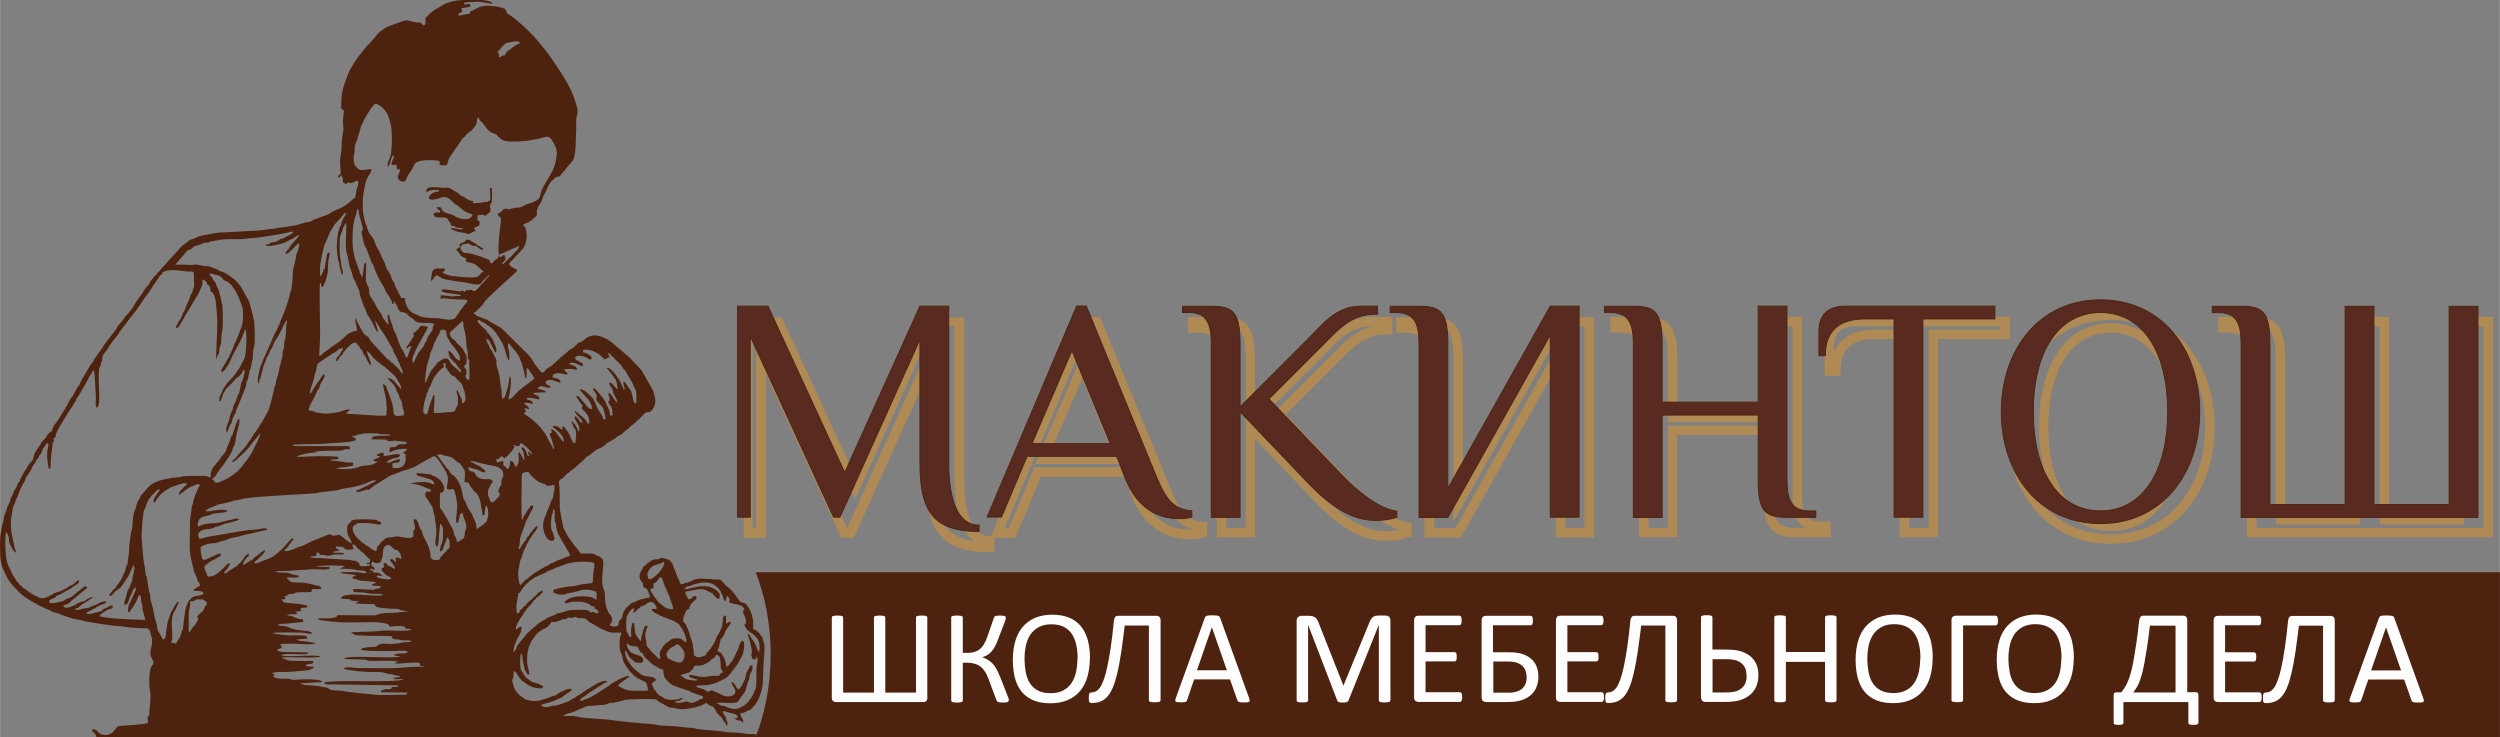
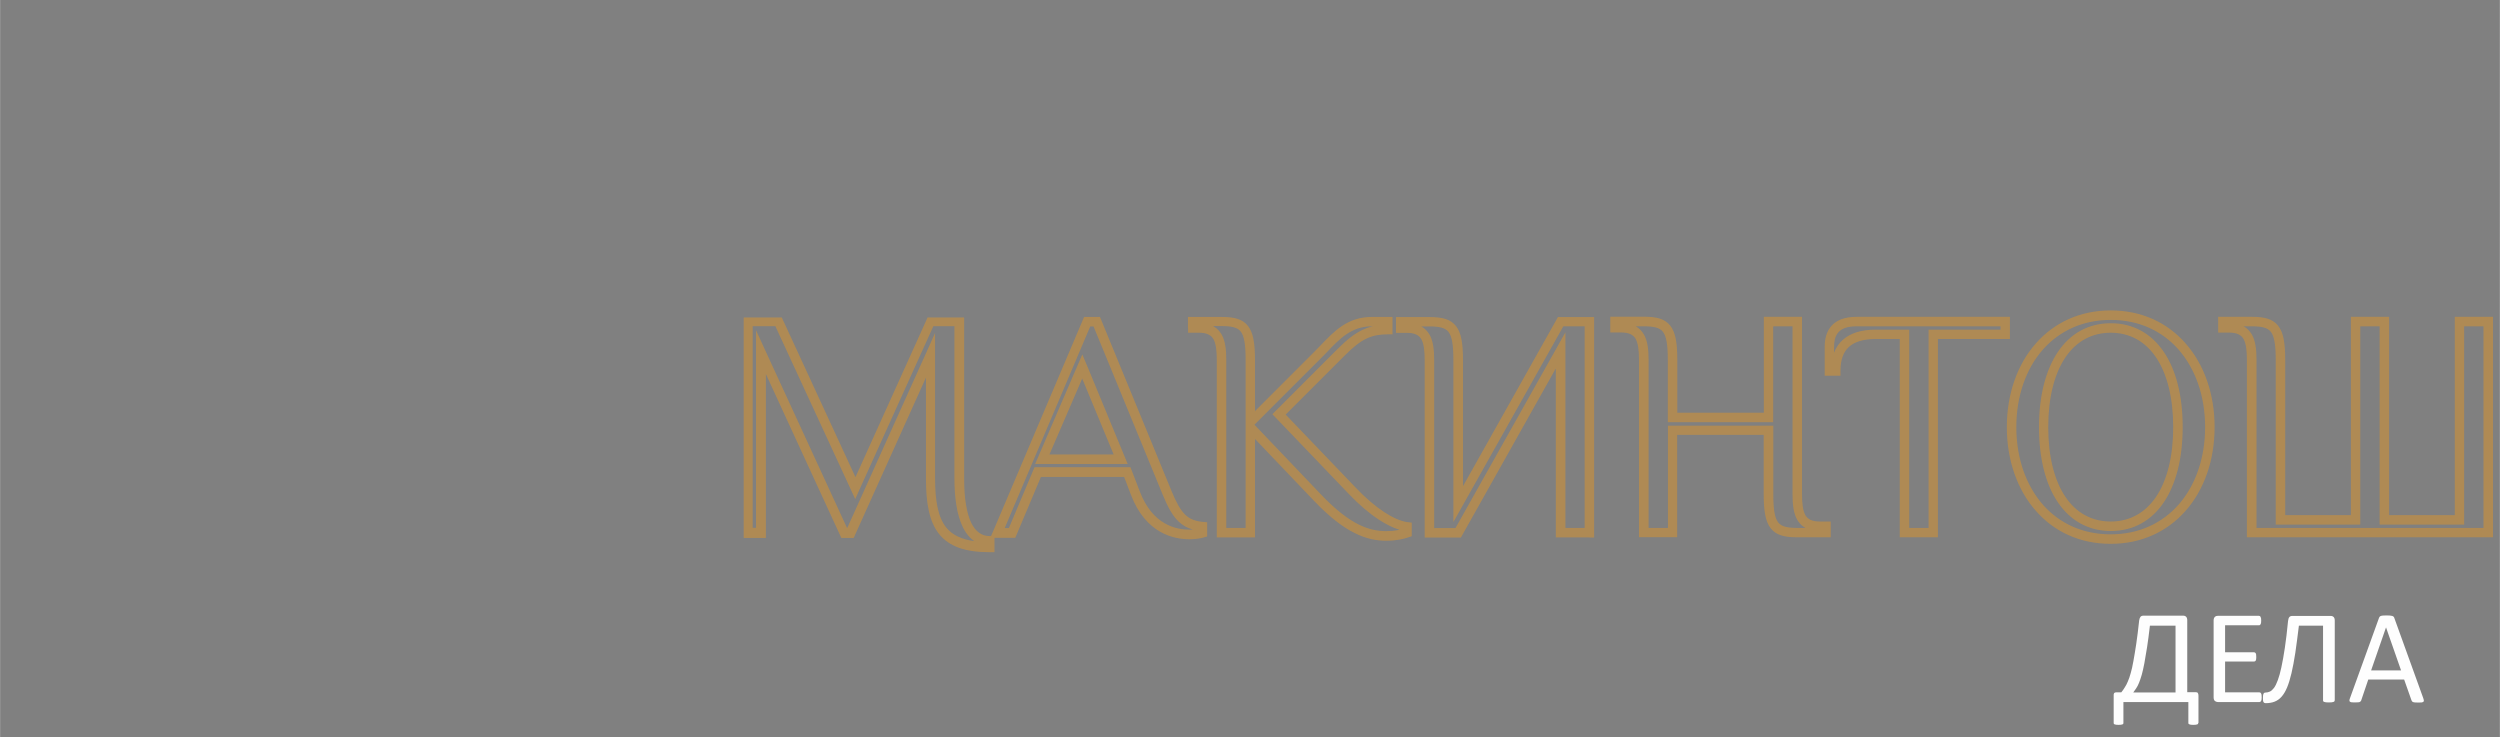
<svg xmlns="http://www.w3.org/2000/svg" xml:space="preserve" width="208.673mm" height="61.532mm" version="1.1" style="shape-rendering:geometricPrecision; text-rendering:geometricPrecision; image-rendering:optimizeQuality; fill-rule:evenodd; clip-rule:evenodd" viewBox="0 0 20285 5982">
  <rect x="0" y="0" width="20285" height="5982" fill="#808080" stroke="none" />
  <defs>
    <style type="text/css">
   
    .str0 {stroke:#4D220E;stroke-width:7.407}
    .fil2 {fill:#4D220E}
    .fil3 {fill:#FEFEFE;fill-rule:nonzero}
    .fil1 {fill:#592A20;fill-rule:nonzero}
    .fil0 {fill:#AF8A54;fill-rule:nonzero}
   
  </style>
  </defs>
  <g id="Слой_x0020_1">
    <path class="fil0" d="M7912 4395c-41,-25 -75,-66 -101,-120 -45,-93 -67,-228 -67,-394l0 -1234 -171 0 -600 1327 -34 76 -35 -76 -613 -1327 -184 0 0 1636 27 0 0 -1428 0 -175 73 159 665 1444 3 0 639 -1418 73 -163 0 178 0 999c0,186 24,318 90,401 49,61 125,98 235,112zm-32 -153c34,69 83,108 149,108l12 0 18 -41 727 -1713 10 -24 25 0 78 0 26 0 10 24 571 1389c38,92 71,153 111,192 36,35 81,52 143,58l35 3 0 35 0 52 0 28 -27 8c-15,5 -34,8 -54,11 -19,2 -40,4 -61,4 -63,0 -152,-11 -241,-62l0 0c-88,-51 -176,-141 -236,-300l0 0 -55 -144 -675 0 -198 470 -10 24 -25 0 -117 0 -27 0 0 27 0 52 0 38 -38 0c-201,0 -330,-47 -411,-147 -79,-99 -107,-246 -107,-449l0 -821 -576 1278 -10 23 -25 0 -52 0 -24 0 -10 -22 -602 -1308 0 1292 0 38 -38 0 -104 0 -38 0 0 -38 0 -1713 0 -38 38 0 247 0 24 0 10 22 588 1274 575 -1273 10 -23 25 0 234 0 38 0 0 38 0 1272c0,154 19,278 59,360zm1799 55c-45,-12 -83,-33 -117,-66 -48,-46 -86,-115 -128,-217l-561 -1365 -27 0 -694 1636 34 0 198 -470 10 -24 25 0 727 0 26 0 10 25 65 169 0 0c53,140 128,218 203,261l0 0c74,43 149,52 202,52 9,0 19,0 28,-1zm-862 -1338l311 753 22 53 -57 0 -636 0 -58 0 23 -53 324 -753 36 -83 35 84zm219 729l-255 -616 -266 616 521 0zm603 -1026l0 -52 0 -38 38 0 234 0c103,0 170,16 215,73 42,53 57,138 57,277l0 414 480 -480c22,-22 37,-38 52,-53 114,-119 221,-231 416,-231l130 0 38 0 0 38 0 65 0 38 -38 0c-66,0 -119,9 -172,34 -54,25 -109,69 -177,137l-480 480 571 596 0 0c72,76 152,145 229,196 68,44 133,74 189,81l34 4 0 34 0 49 0 27 -26 9c-21,7 -45,14 -74,19 -29,5 -64,9 -107,9 -76,0 -160,-14 -257,-63 -95,-47 -202,-128 -329,-261l-479 -502 0 761 0 38 -38 0 -234 0 -38 0 0 -38 0 -1402c0,-72 -6,-131 -27,-169l0 0c-19,-33 -54,-52 -116,-52l-52 0 -38 0 0 -38zm206 -14c29,15 50,38 67,66l0 0c30,52 38,123 38,207l0 1363 157 0 0 -765 0 -54 0 -39 0 -57 0 -450c0,-121 -11,-192 -40,-229 -27,-34 -76,-44 -155,-44l-66 0zm334 799l538 564c120,126 220,202 307,245 84,42 157,54 223,54 38,0 68,-3 93,-8 6,-1 11,-2 16,-3 -53,-16 -109,-44 -166,-81 -83,-54 -167,-127 -243,-207l-597 -623 -26 -27 26 -26 506 -506c74,-74 136,-122 199,-152 28,-13 56,-23 85,-29l-10 0c-163,0 -259,100 -361,207 -19,20 -39,41 -53,54l-538 538zm2522 837l157 0 0 -1636 -173 0 -820 1460 -72 128 0 -146 0 -1168c0,-121 -11,-192 -40,-229 -27,-34 -76,-44 -155,-44l-66 0c29,15 50,38 67,66l0 0c30,52 38,123 38,207l0 1363 173 0 820 -1460 72 -128 0 146 0 1441zm195 77l-234 0 -38 0 0 -38 0 -1333 -759 1352 -11 20 -22 0 -234 0 -38 0 0 -38 0 -1402c0,-72 -6,-131 -27,-169l0 0c-19,-33 -54,-52 -116,-52l-52 0 -38 0 0 -38 0 -52 0 -38 38 0 234 0c103,0 170,16 215,73 42,53 57,138 57,277l0 1022 759 -1352 11 -20 22 0 234 0 38 0 0 38 0 1713 0 38 -38 0zm1649 -1713l-157 0 0 740 0 38 -38 0 -779 0 -38 0 0 -38 0 -467c0,-121 -11,-192 -40,-229 -27,-34 -76,-44 -155,-44l-66 0c29,15 50,38 67,66l0 0c30,52 38,123 38,207l0 1363 157 0 0 -792 0 -38 38 0 779 0 38 0 0 38 0 519c0,121 11,192 40,229 27,34 76,44 155,44l66 0c-29,-15 -50,-38 -67,-66l0 0c-30,-53 -38,-123 -38,-207l0 -1363zm-195 -77l234 0 38 0 0 38 0 1402c0,72 6,131 27,169l0 0c19,33 54,52 116,52l52 0 38 0 0 38 0 52 0 38 -38 0 -234 0c-103,0 -170,-16 -215,-73 -42,-53 -57,-138 -57,-277l0 -481 -702 0 0 792 0 38 -38 0 -234 0 -38 0 0 -38 0 -1402c0,-72 -6,-131 -27,-169l0 0c-19,-33 -54,-52 -116,-52l-52 0 -38 0 0 -38 0 -52 0 -38 38 0 234 0c103,0 170,16 215,73 42,53 57,138 57,277l0 429 702 0 0 -740 0 -38 38 0zm714 77c-78,0 -124,20 -149,51 -26,31 -33,74 -33,118l0 45c16,-43 41,-78 73,-106l0 0c63,-55 152,-81 265,-81l234 0 38 0 0 38 0 1571 157 0 0 -1571 0 -38 38 0 546 0 0 -27 -1169 0zm-208 2c39,-47 104,-79 208,-79l1207 0 38 0 0 38 0 104 0 38 -38 0 -546 0 0 1571 0 38 -38 0 -234 0 -38 0 0 -38 0 -1571 -195 0c-95,0 -167,20 -215,62l0 0c-47,41 -71,106 -71,198l0 38 -38 0 -52 0 -38 0 0 -38 0 -195c0,-60 12,-120 51,-167zm2855 816c0,255 -55,464 -153,610 -101,150 -248,233 -430,233 -182,0 -329,-84 -430,-233 -99,-146 -153,-355 -153,-610 0,-255 55,-464 153,-610 101,-150 248,-233 430,-233 182,0 329,84 430,233 99,146 153,355 153,610zm-217 567c90,-133 140,-327 140,-567 0,-240 -50,-434 -140,-567 -87,-128 -212,-199 -367,-199 -155,0 -280,71 -367,199 -90,133 -140,327 -140,567 0,240 50,434 140,567 87,128 212,199 367,199 155,0 280,-71 367,-199zm-1133 -567c0,251 78,473 217,631 132,149 320,239 549,239 229,0 417,-91 549,-239 139,-157 217,-380 217,-631 0,-251 -78,-473 -217,-631 -132,-149 -320,-239 -549,-239 -229,0 -417,91 -549,239 -139,157 -217,380 -217,631zm160 681c-152,-171 -237,-412 -237,-681 0,-269 85,-510 237,-681 146,-165 354,-266 606,-266 253,0 460,100 606,266 152,171 237,412 237,681 0,269 -85,510 -237,681 -146,165 -354,266 -606,266 -253,0 -460,-100 -606,-266zm3631 137l0 -1636 -157 0 0 1571 0 38 -38 0 -610 0 -38 0 0 -38 0 -1571 -157 0 0 1571 0 38 -38 0 -610 0 -38 0 0 -38 0 -1298c0,-121 -11,-192 -40,-229 -27,-34 -76,-44 -155,-44l-66 0c29,15 50,38 67,66l0 0c30,52 38,123 38,207l0 1363 1844 0zm77 -1675l0 1713 0 38 -38 0 -1921 0 -38 0 0 -38 0 -1402c0,-72 -6,-131 -27,-169l0 0c-19,-33 -54,-52 -116,-52l-52 0 -38 0 0 -38 0 -52 0 -38 38 0 234 0c103,0 170,16 215,73 42,53 57,138 57,277l0 1259 533 0 0 -1571 0 -38 38 0 234 0 38 0 0 38 0 1571 533 0 0 -1571 0 -38 38 0 234 0 38 0 0 38z" />
-     <path class="fil1 str0" d="M7945 4262c-169,0 -247,-195 -247,-506l0 -1272 -234 0 -610 1350 -623 -1350 -247 0 0 1713 104 0 0 -1467 675 1467 52 0 649 -1441 0 999c0,389 104,558 480,558l0 -52zm1726 -117c-143,-13 -205,-78 -286,-273l-571 -1389 -78 0 -727 1713 117 0 208 -493 727 0 65 169c114,298 324,337 441,337 39,0 78,-5 104,-13l0 -52zm-973 -1298l311 753 -636 0 324 -753zm896 -363l0 52 52 0c156,0 182,104 182,260l0 1402 234 0 0 -857 545 571c247,260 415,311 558,311 80,0 130,-13 169,-26l0 -49c-130,-16 -301,-140 -441,-288l-597 -623 506 -506c143,-143 234,-182 376,-182l0 -65 -130 0c-208,0 -311,143 -441,273l-545 545 0 -506c0,-260 -52,-311 -234,-311l-234 0zm2985 1713l234 0 0 -1713 -234 0 -831 1480 0 -1168c0,-260 -52,-311 -234,-311l-234 0 0 52 52 0c156,0 182,104 182,260l0 1402 234 0 831 -1480 0 1480zm1921 -1713l-234 0 0 779 -779 0 0 -467c0,-260 -52,-311 -234,-311l-234 0 0 52 52 0c156,0 182,104 182,260l0 1402 234 0 0 -831 779 0 0 519c0,260 52,311 234,311l234 0 0 -52 -52 0c-156,0 -182,-104 -182,-260l0 -1402zm480 0c-182,0 -221,104 -221,208l0 195 52 0c0,-208 117,-299 324,-299l234 0 0 1609 234 0 0 -1609 584 0 0 -104 -1207 0zm2609 857c0,493 -208,805 -545,805 -337,0 -545,-311 -545,-805 0,-493 208,-805 545,-805 337,0 545,311 545,805zm-1350 0c0,509 311,908 805,908 493,0 805,-400 805,-908 0,-509 -311,-908 -805,-908 -493,0 -805,400 -805,908zm3868 857l0 -1713 -234 0 0 1609 -610 0 0 -1609 -234 0 0 1609 -610 0 0 -1298c0,-260 -52,-311 -234,-311l-234 0 0 52 52 0c156,0 182,104 182,260l0 1402 1921 0z" />
-     <path class="fil2" d="M6131 4643l14154 0 0 1338 -14154 0c77,-197 122,-426 122,-669 0,-244 -44,-472 -122,-669z" />
    <g id="_1605110192">
-       <path class="fil3" d="M7525 5660c0,13 -3,22 -9,28 -6,6 -14,9 -24,9l-709 0c-10,0 -18,-3 -25,-9 -6,-6 -9,-16 -9,-28l0 -649c0,-3 1,-5 2,-7 2,-2 4,-4 8,-5 4,-1 8,-2 14,-3 6,-1 13,-1 22,-1 9,0 16,0 22,1 6,1 11,2 14,3 4,1 6,3 8,5 1,2 2,4 2,7l0 609 250 0 0 -609c0,-3 1,-5 2,-7 2,-2 4,-4 8,-5 3,-1 8,-2 14,-3 6,-1 13,-1 22,-1 9,0 16,0 22,1 6,1 11,2 14,3 4,1 6,3 8,5 2,2 2,4 2,7l0 609 249 0 0 -609c0,-3 1,-5 2,-7 1,-2 4,-4 8,-5 4,-1 8,-2 14,-3 6,-1 13,-1 22,-1 9,0 16,0 22,1 6,1 11,2 14,3 3,1 6,3 8,5 2,2 2,4 2,7l0 649zm659 23c0,3 -1,6 -2,8 -1,2 -4,4 -7,6 -3,1 -8,2 -14,3 -6,1 -14,1 -23,1 -10,0 -19,0 -25,-1 -6,-1 -11,-2 -15,-4 -4,-2 -7,-4 -9,-7 -2,-3 -3,-6 -5,-10l-64 -171c-9,-23 -18,-43 -29,-59 -10,-16 -22,-30 -36,-40 -14,-11 -29,-18 -46,-23 -17,-5 -37,-8 -58,-8l-39 0 0 306c0,3 -1,6 -2,8 -1,2 -4,4 -8,5 -3,1 -8,2 -14,3 -6,1 -13,1 -23,1 -9,0 -16,0 -22,-1 -6,-1 -11,-2 -15,-3 -4,-1 -6,-3 -8,-5 -1,-2 -2,-5 -2,-8l0 -673c0,-3 1,-5 2,-7 1,-2 4,-4 8,-5 4,-1 8,-2 15,-3 6,-1 13,-1 22,-1 9,0 16,0 23,1 6,1 11,2 14,3 4,1 6,3 8,5 1,2 2,4 2,7l0 287 39 0c22,0 41,-3 57,-8 16,-5 31,-13 43,-23 13,-11 23,-24 33,-40 10,-16 18,-35 26,-57l53 -153c1,-4 3,-7 4,-10 2,-3 5,-5 8,-7 4,-2 8,-3 15,-4 6,-1 15,-1 25,-1 9,0 17,0 23,1 6,1 10,2 14,3 3,2 6,3 7,6 1,2 2,5 2,8 0,4 -1,8 -2,13 -1,5 -3,11 -5,17l-56 146c-8,22 -16,41 -25,57 -8,16 -18,29 -28,41 -10,11 -21,21 -33,28 -12,7 -25,13 -40,18l0 1c17,6 32,13 45,21 13,8 25,18 37,30 11,12 21,26 31,43 9,17 18,37 28,60l66 167c4,9 6,16 6,20 1,4 1,7 1,10zm659 -344c0,57 -7,108 -20,153 -13,45 -33,84 -60,116 -27,32 -60,56 -100,73 -40,17 -87,26 -140,26 -53,0 -98,-8 -136,-23 -39,-16 -70,-39 -95,-68 -25,-30 -44,-67 -56,-111 -12,-44 -18,-95 -18,-153 0,-55 7,-105 20,-150 13,-45 33,-83 60,-115 27,-31 60,-56 100,-73 40,-17 87,-26 140,-26 52,0 96,8 135,23 38,16 70,38 95,68 25,30 44,66 57,110 12,44 19,94 19,151zm-99 6c0,-39 -3,-76 -11,-110 -7,-34 -19,-64 -35,-89 -16,-25 -38,-44 -66,-59 -28,-14 -61,-21 -102,-21 -40,0 -74,8 -102,23 -27,15 -50,35 -67,60 -17,25 -29,55 -37,88 -7,34 -11,69 -11,106 0,41 4,79 10,113 7,35 18,64 35,90 16,25 38,44 65,58 27,14 61,21 102,21 41,0 75,-8 103,-23 28,-15 50,-35 67,-61 17,-26 29,-56 36,-89 7,-34 11,-70 11,-107zm672 338c0,3 -1,5 -2,7 -1,2 -4,4 -8,5 -3,1 -8,2 -14,3 -6,1 -13,1 -23,1 -9,0 -16,0 -23,-1 -6,-1 -11,-2 -14,-3 -4,-1 -6,-3 -8,-5 -1,-2 -2,-4 -2,-7l0 -607 -196 0c-10,83 -20,157 -29,220 -10,63 -20,119 -31,165 -11,47 -23,86 -36,117 -13,31 -28,56 -45,75 -17,19 -36,32 -57,40 -21,8 -45,12 -72,12 -4,0 -7,-1 -10,-2 -3,-1 -5,-4 -7,-7 -2,-3 -4,-7 -4,-13 -1,-5 -1,-11 -1,-18 0,-9 0,-16 1,-22 1,-6 2,-11 4,-14 1,-4 3,-6 6,-8 2,-1 5,-2 8,-2 13,0 26,-3 37,-8 12,-5 23,-16 34,-30 11,-15 21,-36 31,-63 10,-27 20,-62 29,-105 9,-43 19,-95 28,-157 9,-61 18,-134 26,-218 2,-15 5,-26 11,-32 5,-6 13,-9 24,-9l311 0c10,0 18,3 24,9 6,6 9,16 9,28l0 649zm719 -19c3,8 4,14 5,19 0,5 -1,8 -4,11 -3,2 -8,4 -14,5 -7,1 -16,1 -27,1 -11,0 -20,0 -27,-1 -7,-1 -12,-1 -15,-3 -4,-1 -6,-3 -8,-5 -2,-2 -3,-5 -5,-8l-60 -170 -291 0 -57 168c-1,3 -2,6 -4,8 -2,2 -4,4 -8,6 -3,2 -8,3 -15,3 -6,1 -14,1 -25,1 -11,0 -19,0 -26,-1 -7,-1 -11,-3 -14,-5 -3,-3 -4,-6 -4,-11 0,-5 2,-11 5,-19l235 -650c1,-4 4,-7 6,-10 2,-3 6,-5 10,-6 4,-1 10,-3 17,-3 7,-1 16,-1 27,-1 11,0 21,0 29,1 8,1 14,2 18,3 5,1 8,4 11,6 3,3 5,6 6,10l235 651zm-301 -574l-1 0 -121 349 243 0 -122 -349zm1447 593c0,3 -1,6 -2,8 -1,2 -4,4 -8,5 -4,1 -8,2 -14,3 -6,1 -13,1 -23,1 -9,0 -16,0 -22,-1 -6,-1 -11,-2 -14,-3 -3,-1 -6,-3 -8,-5 -1,-2 -2,-5 -2,-8l0 -610 -1 0 -246 613c-1,3 -3,5 -4,6 -2,2 -5,3 -9,5 -4,1 -8,2 -14,3 -5,1 -11,1 -19,1 -8,0 -14,0 -19,-1 -5,-1 -10,-2 -13,-3 -4,-1 -6,-3 -8,-5 -2,-2 -3,-4 -4,-6l-236 -613 -1 0 0 610c0,3 -1,6 -2,8 -1,2 -4,4 -8,5 -4,1 -9,2 -15,3 -6,1 -13,1 -23,1 -9,0 -16,0 -22,-1 -6,-1 -11,-2 -14,-3 -3,-1 -6,-3 -7,-5 -1,-2 -2,-5 -2,-8l0 -644c0,-15 4,-26 12,-32 8,-6 17,-10 27,-10l57 0c12,0 22,1 31,3 9,2 16,6 23,10 7,5 12,11 16,18 4,7 8,16 12,25l200 507 3 0 208 -506c4,-11 9,-20 13,-28 5,-8 10,-14 16,-18 6,-5 12,-8 19,-10 7,-2 15,-3 24,-3l60 0c5,0 11,1 16,2 5,2 9,4 13,8 3,3 6,8 8,13 2,5 3,12 3,19l0 644zm583 -25c0,7 0,12 -1,17 -1,5 -2,9 -4,12 -2,3 -4,6 -6,7 -2,1 -5,2 -8,2l-336 0c-8,0 -16,-3 -24,-8 -7,-6 -11,-16 -11,-30l0 -624c0,-14 4,-24 11,-30 7,-6 15,-8 24,-8l332 0c3,0 6,1 8,2 2,1 4,4 6,7 1,3 3,7 4,12 1,5 1,11 1,18 0,7 0,12 -1,17 -1,5 -2,9 -4,12 -1,3 -3,5 -6,7 -2,2 -5,2 -8,2l-274 0 0 219 235 0c3,0 6,1 8,2 2,2 4,4 6,7 2,3 3,7 3,12 1,5 1,11 1,18 0,7 0,12 -1,17 -1,5 -2,8 -3,11 -2,3 -4,5 -6,6 -2,1 -5,2 -8,2l-235 0 0 250 278 0c3,0 6,1 8,2 2,1 4,4 6,7 2,3 3,7 4,12 1,5 1,11 1,18zm619 -169c0,27 -4,53 -13,78 -8,25 -22,47 -41,66 -19,19 -44,34 -75,46 -31,12 -74,18 -128,18l-169 0c-9,0 -17,-3 -24,-8 -7,-6 -11,-16 -11,-30l0 -624c0,-14 4,-24 11,-30 7,-6 15,-8 23,-8l363 0c3,0 6,1 8,2 3,1 5,4 6,7 2,3 3,7 4,12 1,5 1,11 1,18 0,7 0,12 -1,17 -1,5 -2,9 -4,12 -2,3 -3,5 -6,7 -2,2 -5,2 -8,2l-305 0 0 219 128 0c44,0 80,4 109,13 28,9 52,22 72,39 20,17 34,37 44,61 10,24 15,51 15,80zm-96 6c0,-20 -3,-37 -9,-53 -6,-16 -15,-29 -27,-40 -12,-11 -27,-19 -45,-25 -18,-6 -43,-9 -73,-9l-116 0 0 253 119 0c29,0 52,-3 71,-9 18,-6 33,-14 45,-25 12,-11 21,-24 27,-40 6,-16 9,-33 9,-53zm628 163c0,7 0,12 -1,17 -1,5 -2,9 -4,12 -2,3 -4,6 -6,7 -2,1 -5,2 -8,2l-336 0c-8,0 -16,-3 -24,-8 -7,-6 -11,-16 -11,-30l0 -624c0,-14 4,-24 11,-30 7,-6 15,-8 24,-8l332 0c3,0 6,1 8,2 2,1 4,4 6,7 1,3 3,7 4,12 1,5 1,11 1,18 0,7 0,12 -1,17 -1,5 -2,9 -4,12 -1,3 -3,5 -6,7 -2,2 -5,2 -8,2l-274 0 0 219 235 0c3,0 6,1 8,2 2,2 4,4 6,7 2,3 3,7 3,12 1,5 1,11 1,18 0,7 0,12 -1,17 -1,5 -2,8 -3,11 -2,3 -4,5 -6,6 -2,1 -5,2 -8,2l-235 0 0 250 278 0c3,0 6,1 8,2 2,1 4,4 6,7 2,3 3,7 4,12 1,5 1,11 1,18zm592 25c0,3 -1,5 -2,7 -1,2 -4,4 -8,5 -3,1 -8,2 -14,3 -6,1 -13,1 -23,1 -9,0 -16,0 -23,-1 -6,-1 -11,-2 -14,-3 -4,-1 -6,-3 -8,-5 -1,-2 -2,-4 -2,-7l0 -607 -196 0c-10,83 -20,157 -29,220 -10,63 -20,119 -31,165 -11,47 -23,86 -36,117 -13,31 -28,56 -45,75 -17,19 -36,32 -57,40 -21,8 -45,12 -72,12 -4,0 -7,-1 -10,-2 -3,-1 -5,-4 -7,-7 -2,-3 -4,-7 -4,-13 -1,-5 -1,-11 -1,-18 0,-9 0,-16 1,-22 1,-6 2,-11 4,-14 1,-4 3,-6 6,-8 2,-1 5,-2 8,-2 13,0 26,-3 37,-8 12,-5 23,-16 34,-30 11,-15 21,-36 31,-63 10,-27 20,-62 29,-105 9,-43 19,-95 28,-157 9,-61 18,-134 26,-218 2,-15 5,-26 11,-32 5,-6 13,-9 24,-9l311 0c10,0 18,3 24,9 6,6 9,16 9,28l0 649zm661 -205c0,28 -4,56 -13,81 -9,26 -23,49 -43,69 -20,20 -47,37 -80,49 -33,13 -80,19 -139,19l-155 0c-4,0 -9,-1 -13,-2 -4,-1 -8,-4 -11,-6 -3,-3 -6,-7 -8,-12 -2,-5 -4,-11 -4,-18l0 -649c0,-3 1,-5 2,-7 2,-2 4,-4 8,-6 4,-1 9,-2 15,-3 6,-1 13,-1 21,-1 9,0 16,0 23,1 6,1 11,2 14,3 4,2 6,3 8,6 1,2 2,4 2,7l0 262 105 0c51,0 92,4 122,13 30,9 56,22 78,39 21,17 38,39 50,64 12,26 18,56 18,90zm-96 8c0,-22 -3,-41 -9,-58 -6,-17 -16,-31 -29,-43 -13,-12 -30,-21 -50,-27 -20,-6 -51,-9 -91,-9l-97 0 0 270 104 0c43,0 75,-4 96,-13 21,-9 37,-20 48,-33 11,-13 19,-28 23,-43 4,-16 6,-30 6,-44zm730 196c0,3 -1,6 -2,8 -1,2 -4,4 -8,5 -4,1 -8,2 -14,3 -6,1 -13,1 -22,1 -10,0 -17,0 -23,-1 -6,-1 -11,-2 -14,-3 -4,-1 -6,-3 -8,-5 -1,-2 -2,-5 -2,-8l0 -311 -318 0 0 311c0,3 -1,6 -2,8 -1,2 -4,4 -8,5 -3,1 -8,2 -14,3 -6,1 -13,1 -23,1 -9,0 -16,0 -22,-1 -6,-1 -11,-2 -15,-3 -4,-1 -6,-3 -8,-5 -2,-2 -2,-5 -2,-8l0 -672c0,-3 1,-6 2,-8 1,-2 4,-4 8,-5 4,-1 8,-2 15,-3 6,-1 13,-1 22,-1 9,0 16,0 23,1 6,1 11,2 14,3 4,1 6,3 8,5 1,2 2,5 2,8l0 281 318 0 0 -281c0,-3 1,-5 2,-8 1,-2 4,-4 8,-5 4,-1 8,-2 14,-3 6,-1 13,-1 23,-1 9,0 16,0 22,1 6,1 11,2 14,3 4,1 6,3 8,5 1,2 2,5 2,8l0 672zm780 -344c0,57 -7,108 -20,153 -13,45 -33,84 -60,116 -27,32 -60,56 -100,73 -40,17 -87,26 -140,26 -53,0 -98,-8 -136,-23 -39,-16 -70,-39 -95,-68 -25,-30 -44,-67 -56,-111 -12,-44 -18,-95 -18,-153 0,-55 7,-105 20,-150 13,-45 33,-83 60,-115 27,-31 60,-56 100,-73 40,-17 87,-26 140,-26 52,0 96,8 135,23 38,16 70,38 95,68 25,30 44,66 57,110 12,44 19,94 19,151zm-99 6c0,-39 -3,-76 -11,-110 -7,-34 -19,-64 -35,-89 -16,-25 -38,-44 -66,-59 -28,-14 -61,-21 -102,-21 -40,0 -74,8 -102,23 -27,15 -50,35 -67,60 -17,25 -29,55 -37,88 -7,34 -11,69 -11,106 0,41 4,79 10,113 7,35 18,64 35,90 16,25 38,44 65,58 27,14 61,21 102,21 41,0 75,-8 103,-23 28,-15 50,-35 67,-61 17,-26 29,-56 36,-89 7,-34 11,-70 11,-107zm629 -308c0,7 0,13 -1,18 -1,5 -2,9 -4,12 -2,3 -3,6 -6,7 -2,1 -5,2 -8,2l-264 0 0 607c0,3 -1,5 -2,7 -1,2 -4,4 -8,5 -3,1 -8,2 -14,3 -6,1 -13,1 -23,1 -9,0 -16,0 -22,-1 -6,-1 -11,-2 -15,-3 -4,-1 -6,-3 -8,-5 -2,-2 -2,-4 -2,-7l0 -649c0,-13 3,-22 10,-28 7,-6 15,-9 25,-9l323 0c6,0 11,3 14,10 3,6 5,17 5,31zm615 302c0,57 -7,108 -20,153 -13,45 -33,84 -60,116 -27,32 -60,56 -100,73 -40,17 -87,26 -140,26 -53,0 -98,-8 -136,-23 -39,-16 -70,-39 -95,-68 -25,-30 -44,-67 -56,-111 -12,-44 -18,-95 -18,-153 0,-55 7,-105 20,-150 13,-45 33,-83 60,-115 27,-31 60,-56 100,-73 40,-17 87,-26 140,-26 52,0 96,8 135,23 38,16 70,38 95,68 25,30 44,66 57,110 12,44 19,94 19,151zm-99 6c0,-39 -3,-76 -11,-110 -7,-34 -19,-64 -35,-89 -16,-25 -38,-44 -66,-59 -28,-14 -61,-21 -102,-21 -40,0 -74,8 -102,23 -27,15 -50,35 -67,60 -17,25 -29,55 -37,88 -7,34 -11,69 -11,106 0,41 4,79 10,113 7,35 18,64 35,90 16,25 38,44 65,58 27,14 61,21 102,21 41,0 75,-8 103,-23 28,-15 50,-35 67,-61 17,-26 29,-56 36,-89 7,-34 11,-70 11,-107z" />
      <path class="fil3" d="M17837 5867c0,3 -1,5 -2,7 -1,2 -3,3 -6,4 -3,1 -7,2 -12,3 -5,1 -12,1 -21,1 -7,0 -13,0 -18,-1 -5,-1 -9,-2 -12,-3 -3,-1 -5,-3 -7,-4 -1,-2 -2,-4 -2,-7l0 -170 -527 0 0 170c0,3 -1,5 -2,7 -1,2 -4,3 -6,4 -3,1 -7,2 -12,3 -5,1 -11,1 -19,1 -8,0 -15,0 -20,-1 -5,-1 -9,-2 -12,-3 -3,-1 -5,-3 -6,-4 -1,-2 -2,-4 -2,-7l0 -222c-1,-9 1,-16 4,-21 4,-4 9,-6 17,-6l41 0c10,-13 20,-26 28,-40 9,-13 17,-29 25,-48 8,-18 16,-41 23,-67 8,-26 15,-59 22,-98 7,-39 15,-85 23,-139 8,-54 16,-118 24,-192 2,-13 6,-23 11,-29 5,-6 13,-9 23,-9l323 0c10,0 18,3 24,9 6,6 9,16 9,28l0 584 70 0c8,0 13,2 16,7 3,4 5,11 5,21l0 221zm-184 -790l-208 0c-8,67 -15,125 -23,175 -8,50 -15,93 -22,130 -7,37 -14,68 -21,93 -7,25 -15,47 -22,65 -7,18 -15,33 -23,45 -8,12 -16,23 -24,34l343 0 0 -542zm699 582c0,7 0,12 -1,17 -1,5 -2,9 -4,12 -2,3 -4,6 -6,7 -2,1 -5,2 -8,2l-336 0c-8,0 -16,-3 -24,-8 -7,-6 -11,-16 -11,-30l0 -624c0,-14 4,-24 11,-30 7,-6 15,-8 24,-8l332 0c3,0 6,1 8,2 2,1 4,4 6,7 1,3 3,7 4,12 1,5 1,11 1,18 0,7 0,12 -1,17 -1,5 -2,9 -4,12 -1,3 -3,5 -6,7 -2,2 -5,2 -8,2l-274 0 0 219 235 0c3,0 6,1 8,2 2,2 4,4 6,7 2,3 3,7 3,12 1,5 1,11 1,18 0,7 0,12 -1,17 -1,5 -2,8 -3,11 -2,3 -4,5 -6,6 -2,1 -5,2 -8,2l-235 0 0 250 278 0c3,0 6,1 8,2 2,1 4,4 6,7 2,3 3,7 4,12 1,5 1,11 1,18zm592 25c0,3 -1,5 -2,7 -1,2 -4,4 -8,5 -3,1 -8,2 -14,3 -6,1 -13,1 -23,1 -9,0 -16,0 -23,-1 -6,-1 -11,-2 -14,-3 -4,-1 -6,-3 -8,-5 -1,-2 -2,-4 -2,-7l0 -607 -196 0c-10,83 -20,157 -29,220 -10,63 -20,119 -31,165 -11,47 -23,86 -36,117 -13,31 -28,56 -45,75 -17,19 -36,32 -57,40 -21,8 -45,12 -72,12 -4,0 -7,-1 -10,-2 -3,-1 -5,-4 -7,-7 -2,-3 -4,-7 -4,-13 -1,-5 -1,-11 -1,-18 0,-9 0,-16 1,-22 1,-6 2,-11 4,-14 1,-4 3,-6 6,-8 2,-1 5,-2 8,-2 13,0 26,-3 37,-8 12,-5 23,-16 34,-30 11,-15 21,-36 31,-63 10,-27 20,-62 29,-105 9,-43 19,-95 28,-157 9,-61 18,-134 26,-218 2,-15 5,-26 11,-32 5,-6 13,-9 24,-9l311 0c10,0 18,3 24,9 6,6 9,16 9,28l0 649zm719 -19c3,8 4,14 5,19 0,5 -1,8 -4,11 -3,2 -8,4 -14,5 -7,1 -16,1 -27,1 -11,0 -20,0 -27,-1 -7,-1 -12,-1 -15,-3 -4,-1 -6,-3 -8,-5 -2,-2 -3,-5 -5,-8l-60 -170 -291 0 -57 168c-1,3 -2,6 -4,8 -2,2 -4,4 -8,6 -3,2 -8,3 -15,3 -6,1 -14,1 -25,1 -11,0 -19,0 -26,-1 -7,-1 -11,-3 -14,-5 -3,-3 -4,-6 -4,-11 0,-5 2,-11 5,-19l235 -650c1,-4 4,-7 6,-10 2,-3 6,-5 10,-6 4,-1 10,-3 17,-3 7,-1 16,-1 27,-1 11,0 21,0 29,1 8,1 14,2 18,3 5,1 8,4 11,6 3,3 5,6 6,10l235 651zm-301 -574l-1 0 -121 349 243 0 -122 -349z" />
    </g>
-     <path class="fil2" d="M3453 1560c18,-5 36,-23 105,-19l4 12c-22,3 -39,4 -54,15 -6,4 -13,11 -18,16 -9,11 -14,19 -7,28 17,14 34,7 56,3 18,-3 32,-11 49,-14 64,-11 68,37 124,67 15,8 47,43 73,54 8,3 14,7 24,10 10,4 17,4 25,7 -13,64 -114,34 -135,20 -52,-36 -99,-17 -119,-68l-3 -7c-18,-2 -16,-7 -36,-1 13,27 33,15 30,41 -21,2 -59,-6 -52,20 11,44 93,-1 114,36 28,49 15,3 25,49 60,13 26,17 73,21l19 3c5,2 4,2 8,4 -19,15 -45,-6 -101,-7 7,13 0,5 16,14 22,13 63,23 88,25 37,3 4,2 34,10 28,-1 31,-21 68,-24 -1,-1 -2,-3 -2,-2 0,0 -13,-7 -13,-25 45,-24 36,4 44,-52l-20 -9c1,-60 19,-40 38,-43 5,-1 6,-5 14,-1 10,4 -2,-3 5,5 1,1 1,2 2,3 1,1 1,2 2,3 0,1 1,2 2,3 5,-14 33,-27 43,-39 5,-33 -4,-32 -4,-45 0,-12 14,-25 16,-38 2,-18 2,-91 0,-111 -27,-1 -11,14 -13,39 -2,27 1,38 1,59 -37,30 -18,9 -62,20 -20,5 -62,4 -74,10 -8,-10 -4,-11 -2,-19 -14,0 -35,-10 -48,-16 -24,-11 -9,-15 -42,-25 -32,-10 -11,-13 -39,-28 -38,-21 -64,-45 -88,-41 -33,5 -130,-16 -154,5 -11,10 -11,20 -11,28zm2213 3842c28,0 52,-11 69,-21 47,-28 22,-20 50,-37 19,-11 14,-13 25,-30 17,2 7,-3 21,9 6,5 6,4 9,14 10,30 5,78 9,89l18 28 -12 7c-1,0 -2,1 -3,1l-6 4c-13,11 0,5 -12,18 -23,1 -47,-1 -70,2 -21,3 -34,7 -61,7 -39,-1 -98,-20 -114,-15 14,30 13,16 71,37 -5,5 -6,8 -24,8 -8,0 -15,-2 -20,-3 -71,-11 -38,-2 -89,-35 -3,-2 -3,2 -5,-3 0,-1 -2,-1 -3,-2l68 -22c10,-3 9,-4 16,-11 4,-4 11,-10 15,-15 23,-25 -6,-31 48,-30zm-180 -170c8,-4 1,-5 15,-2 13,2 19,17 37,38 21,24 22,68 1,96 -21,28 -73,0 -108,-15 -15,-6 -27,-26 -23,-48 2,-9 15,-24 23,-33 9,-10 42,-29 55,-36zm-396 121c0,-1 -1,-2 -1,-2 -10,-17 -23,-55 -15,-74 7,5 9,12 9,12 3,5 2,5 6,12 33,54 19,31 45,56 16,15 17,20 45,21 25,1 42,3 39,-25 -3,-35 -48,-32 -95,-57 -9,-5 -2,2 -9,-6 -3,-3 -5,-8 -7,-11 -11,-16 -24,-25 -21,-61 35,32 32,21 86,29 4,7 4,8 8,16 23,46 25,27 35,40 5,6 3,10 8,18 11,19 74,75 93,83 32,14 11,14 66,31 5,50 -4,57 56,112 6,5 13,10 20,14l126 44c26,4 -2,-1 21,11l99 35c1,32 -12,13 -39,33 -14,10 -37,19 -59,19 -32,0 -3,-6 -30,-11 -14,-2 -61,22 -102,6 20,-19 18,2 52,-21 14,-9 6,2 12,-10 -7,-4 -9,-5 -19,-1 -17,7 5,4 -18,9 -31,6 -63,6 -92,-1 -22,-5 -19,-6 -32,-17 -21,-16 -28,-3 -55,-46 -15,-23 -11,-4 -21,-31 -6,-16 -11,-20 -13,-36 12,-12 28,-10 34,-30 -19,-25 -55,-22 -92,-29 -8,-2 -18,-6 -25,-10l-50 -39c-21,-16 -42,-45 -56,-68l-8 -14zm-494 -328c12,-11 3,-14 22,-14 8,0 16,6 32,1 19,-5 -9,-3 14,-5 25,-1 2,-2 14,4 30,15 65,-8 89,24 14,19 27,16 45,30l47 27c10,6 12,8 25,13 11,4 3,0 13,5 71,35 67,20 145,24 -3,21 -13,33 -15,68 -2,44 -1,71 15,106 9,20 9,42 17,61l14 24c0,1 1,2 1,3l3 5c1,2 2,4 4,7l34 45c3,4 5,4 10,9 11,10 14,18 24,24 15,10 23,19 42,26l40 20c0,0 7,4 8,4 7,4 19,56 20,67 -34,4 -107,3 -142,1 -38,-3 -69,-20 -101,-38 2,-10 10,-18 20,-25l24 -17c11,-10 15,-8 25,-16 4,-3 1,-2 5,-5 8,-7 12,-6 17,-16 -25,-1 -19,-2 -38,6 -9,4 -22,7 -28,10 -24,14 -75,40 -91,54 -14,12 -28,18 -45,30l-36 23c-5,4 -1,2 -6,5 -30,20 -69,43 -101,56 -13,5 -17,2 -28,9 -8,5 8,5 -13,6 -23,2 -12,-2 -17,-5 8,-15 46,-35 53,-42l33 -24c1,-1 5,-2 8,-4l97 -63c8,-4 4,-3 15,-7 11,-4 12,-2 16,-10 -8,-6 1,-4 -14,-6 -11,-2 -55,14 -65,19l-60 37c-9,9 -14,8 -23,14 -7,5 -1,1 -6,5 -7,5 -8,5 -16,10l-29 20c-1,1 -6,5 -6,5l-25 13c-11,7 -2,3 -12,10 -9,7 -21,11 -32,17 -11,7 -15,13 -29,18l-37 12c-14,8 4,2 -18,8 -6,2 -10,2 -18,5 -19,7 -19,5 -42,8 -41,5 -71,28 -107,-6l72 -21c14,-2 88,-32 104,-44 10,-7 1,-4 14,-11 16,-8 15,-11 29,-21 11,-8 29,-15 35,-29 -11,-6 -30,-6 -43,0 -23,10 -48,20 -70,34l-15 11c-10,6 -7,3 -19,6 -29,8 -43,22 -79,28 -16,3 -27,10 -39,12 -37,8 -103,4 -132,-22 -34,-29 -22,-11 -54,-50 -24,-29 -18,-34 -31,-74 -8,-24 1,-24 5,-43 3,-14 3,-33 4,-50 8,3 6,3 11,6 20,12 8,13 37,50 24,30 26,23 52,45 10,9 53,31 66,33 35,5 71,16 74,-13 -8,-3 -6,-1 -11,-3l-8 -4c-16,-9 -1,-5 -21,-11l-43 -13c-21,-6 -20,-13 -35,-22 -36,-22 -32,-33 -52,-60 -9,-12 -15,-23 -16,-40 -3,-33 -2,-80 4,-110 17,10 12,32 14,50 2,16 7,25 10,46 4,34 13,50 34,76 15,-9 11,-6 8,-25 -8,-51 -16,-36 -16,-108 0,-28 9,-83 19,-104 9,-19 15,-38 29,-54l27 -36c11,-14 41,-36 58,-44 8,-4 22,-9 27,-13 23,-18 21,-21 38,-44 84,-1 59,-26 127,-24zm542 -54c29,-4 15,-13 37,-27 29,-18 11,-17 34,-26l25 -9c18,-10 9,-15 28,-20 20,-6 39,-5 49,12 18,32 16,13 15,41l-38 -1c2,9 2,15 16,26 3,3 19,10 23,12l8 4c1,0 2,1 2,1l10 7c13,9 8,4 24,10 13,6 4,5 24,10l72 28c13,9 32,16 43,28l21 32c18,23 5,14 17,32 12,17 4,8 10,23 9,22 11,29 10,59 -27,-6 -20,-32 -76,-33 -49,-1 -55,19 -73,29 -31,17 -38,37 -50,55 -7,11 -15,23 -16,37 -2,17 3,33 6,45 -27,-3 -20,-7 -35,-21l-49 -48c-31,-50 -26,-16 -32,-72 -2,-16 -6,-24 -7,-42 -2,-43 12,-60 20,-84l-22 1c-3,4 -3,8 -7,15 -19,37 -5,21 -14,47 -6,17 -7,8 -9,32 -2,23 -3,13 -7,30l-34 -46c-15,-24 -13,-61 -18,-104 -14,-1 -14,0 -17,12 -14,52 -6,52 -6,104 -24,-8 -16,-5 -22,-19 -17,-39 -12,-2 -17,-34 -3,-16 -5,-103 4,-118 22,-36 27,-54 60,-65l-9 35zm-3595 -92c68,-1 12,-14 69,-15 38,-1 32,-2 52,13l13 8 -1 26c-13,11 -5,-3 -13,10 -1,1 -4,12 -5,14 -12,33 -21,25 -38,45 -7,8 -12,13 -20,21 3,23 16,13 1,38 -7,11 -13,24 -21,32 -30,32 -39,57 -44,63 -5,-6 -2,0 -5,-10 -3,-11 0,-41 0,-56 0,-34 -3,-102 6,-129 5,-17 5,-39 5,-60zm4189 432c-12,12 -30,15 -47,20 -25,7 -40,-2 -55,-14 -1,-21 -4,-62 -8,-82 -4,-23 -14,-45 -21,-69 -9,-31 -10,-39 -23,-67 -4,-8 -10,-25 -14,-32 -14,-23 -37,-14 -7,-88 13,-32 14,-30 35,-39 3,-19 8,-30 19,-44 0,-1 1,-1 2,-2l37 -34 0 -22 -23 -1c-13,15 -18,26 -42,26 -6,-15 -8,-18 -15,-30 -1,-2 -8,-14 -8,-15l0 -9c0,-11 3,-8 17,-11l57 -11c80,-14 86,0 128,21 3,2 8,3 8,3 13,6 5,1 14,12l5 6c2,2 5,5 6,6 13,14 18,26 41,23 0,-36 7,-35 -12,-55 -25,-26 -19,-14 -40,-28 -30,-22 -82,-20 -119,-16 -18,2 -15,5 -37,8 -30,3 -45,16 -76,14 4,-13 1,-4 9,-12 12,-12 15,-12 33,-15 15,-3 14,-6 25,-9 83,-27 165,-36 222,48l22 46c6,21 4,31 25,39l4 -39c12,0 6,-1 14,5 1,0 1,1 2,2 13,11 8,29 8,44 15,3 25,8 35,10 14,4 24,3 39,7 20,6 41,16 48,35 -3,7 -17,11 -9,32 9,22 22,43 22,70 0,17 -7,20 -13,30l16 29c3,4 2,2 6,6l16 14c15,16 11,7 27,18 1,1 4,3 6,5l36 38c16,28 23,83 10,109l-19 -40c-11,-37 -13,-28 -29,-58 -7,-12 -7,-8 -13,-17 -9,-12 -12,-28 -24,-37 -7,21 3,27 9,52 5,20 9,27 13,50 18,83 -12,48 13,108l24 -2 10 -21c14,21 -2,70 -3,93 -3,47 7,149 -15,188l-30 59c-12,14 13,-13 -6,5 -6,6 0,-3 -7,8 -7,12 -6,14 -16,21 -3,2 -1,0 -5,3 -7,6 -12,15 -21,19 -28,15 -46,29 -73,29 -28,0 -42,-6 -66,-14 -9,-3 -4,-3 -15,-7 -18,-6 -27,-1 -42,-11 -10,-6 -4,-4 -16,-10 -12,-5 -4,3 -13,-7 48,-5 101,4 152,-2 27,-3 28,-19 41,-37 16,-20 40,-46 46,-71l16 -59c5,-19 7,-5 11,-26 3,-15 8,-48 13,-52 1,0 -3,10 6,-6 9,-17 8,-36 7,-53l-21 5c-4,9 -4,16 -11,26l-18 34c-2,6 -2,8 -3,15 -3,21 -8,37 -18,54 -9,16 -3,4 -10,23 -4,11 -2,4 -7,12l-22 29c-29,-18 -12,-14 -29,-35 -7,-8 -18,-26 -31,-28 0,15 12,34 23,51 38,60 -50,87 -111,50 -19,-12 -34,-15 -51,-24 -30,-16 -30,-4 -41,1 -19,10 -28,-16 -61,-23 -23,-5 -39,-7 -47,-23 19,-6 65,-3 90,-6 36,-5 87,-21 104,-32l41 -20c17,-8 28,-24 41,-37l69 -92c10,-15 4,-18 14,-31 23,-30 34,-79 32,-116 -1,-24 -1,-20 -13,-32 -23,7 -28,51 -34,62l-38 81c-13,23 -7,17 -26,38 -8,10 -12,17 -21,24l-11 7c-1,-1 -2,1 -3,2 -2,-35 -4,-52 -21,-81 -5,-9 -12,-22 -19,-30 -12,-14 -18,-10 -30,-19 1,-33 9,-4 14,-45 3,-24 8,-23 10,-49 26,-19 29,-41 42,-72l32 -46c1,-1 1,-1 2,-2 1,-1 9,0 6,-23 -8,-1 -15,1 -21,4l-16 14 0 -68c-28,-4 -25,24 -27,47 -2,18 -3,37 -10,52 -9,21 -19,44 -33,63 -12,16 -14,38 -23,53 -23,39 -36,61 -67,90l-4 4zm-430 -576c39,-18 5,2 42,-37l11 -16c24,6 23,34 33,59l42 95c9,16 2,11 8,25l14 41c7,21 8,16 10,41 -61,-2 -64,-10 -119,-57 -11,-9 -26,-36 -37,-49 -7,-9 -2,-3 -9,-14 -4,-7 -4,-6 -8,-11 -6,-8 -11,-16 -13,-28 41,-21 23,-15 25,-49zm-1096 79c15,-4 9,-1 17,-14 31,-50 36,-51 79,-89l21 -13c9,-7 4,-7 15,-12l92 -41c13,-8 -3,-4 19,-12l14 -6c9,-4 -3,0 10,-4 10,-3 5,0 15,-5 36,-19 51,-19 80,-32 58,-27 170,-34 233,-23 18,3 18,1 21,16 2,8 0,22 -2,30 -11,42 -5,118 -15,121 -1,0 -2,1 -3,1 -19,6 18,-3 -6,2 -3,1 -8,1 -11,1l-60 7c-53,8 -42,14 -78,16 -36,2 -107,13 -140,25 -6,2 -8,3 -17,4l0 23c21,4 25,16 49,16 25,0 41,1 61,-8l95 -21c35,-10 20,-12 76,-10 32,1 39,9 68,16l2 63c-28,-4 -4,-2 -26,-12 -48,-21 -139,-18 -186,-1 -8,3 -8,3 -15,7 -16,9 -31,20 -35,35 37,3 35,-8 65,-11 21,-2 49,-1 71,0l33 6c25,11 26,6 47,25l4 3c7,4 16,3 24,4l0 18c25,1 29,18 32,37 -26,0 -19,-1 -35,-8 -17,-7 -8,0 -27,4 -18,-27 -50,-24 -93,-24 -29,0 -77,1 -101,9 -28,10 -44,17 -79,20 -13,6 0,3 -11,9 -19,11 -41,15 -62,25 -19,9 -3,0 -13,9 -10,9 -30,15 -42,22l-36 27c-6,6 -5,7 -11,11l-39 32c-5,5 -2,1 -6,6 -10,13 -12,13 -23,21l-75 93c-1,2 -7,12 -7,12 -13,29 1,14 -28,52 -1,-25 2,-41 9,-61l19 -48c18,-42 38,-47 36,-102 -15,1 -16,3 -27,11 -10,8 -7,8 -20,12 1,-14 8,-40 15,-51 24,-35 12,-31 38,-59 11,-12 3,-10 12,-22l27 -37c8,-14 21,-23 32,-35 15,-17 18,-30 27,-36 16,-12 6,-1 17,-16 11,-14 3,-4 17,-13 15,-9 13,-20 33,-30l0 -20c-5,5 -31,12 -51,39 -11,15 -14,7 -25,23 -16,22 -9,6 -24,20l-24 24c-12,10 -2,1 -10,13 -9,12 1,3 -12,10 -21,13 -7,12 -24,25 -18,14 -11,-1 -18,28l-22 5c-2,-24 -4,-60 0,-83 4,-26 11,-52 13,-76zm-1982 645c3,-2 4,-3 11,-4 6,-1 6,-1 11,-2 6,0 16,0 23,0 81,1 127,-4 209,-12 23,-2 22,-1 37,-8 11,-5 23,-7 29,-11l-1 -12c-30,-4 -40,3 -66,-9 24,-25 69,0 64,-34 -4,-2 0,-1 -10,-3 -8,-1 0,0 -7,-1l-53 1c-24,0 -47,0 -71,-1 -21,0 -47,0 -66,-5 -9,-2 -13,-7 -22,-10 -14,-5 -19,2 -22,-8 0,-19 262,9 314,-13 -52,-19 -288,10 -325,-10 22,-18 145,-5 197,-8 22,-2 21,-7 26,-13 -71,-8 -209,1 -237,-11 -14,-6 -14,-3 -17,-16 19,-9 15,5 40,-19 -4,-10 -2,-2 -8,-10 -7,-10 0,11 -7,-11 89,-19 275,16 286,-13 -27,0 -54,-9 -79,-11 -21,-2 -56,-2 -75,-15 27,-5 70,-4 94,-11 0,0 1,12 -8,-4l-3 -9c0,-2 0,-2 -1,-3 -10,-11 -122,-7 -146,-7 -9,0 -122,-12 -131,-18 18,-11 231,-4 255,-3 24,1 46,15 71,3 -18,-13 -43,-19 -71,-20 -48,-2 -95,-13 -137,-33 -20,-9 -55,0 -74,-14 7,-5 -5,0 11,-6 12,-4 29,-3 43,-3l151 -15 -1 -21c-25,-2 -34,-3 -56,-12 -1,0 -2,-1 -3,-1l-9 -3c-17,-5 -11,-7 -30,-12 -9,-2 -25,-2 -32,-5 17,-14 59,-5 83,-12 -7,-16 -6,-10 -20,-17 1,0 25,-2 32,-3 52,-7 -16,-25 34,-29 17,-1 22,0 36,-4 -3,-17 3,-12 -18,-18 -42,-12 -169,-19 -172,-20 -7,-7 -4,-9 -10,-15 -5,-5 -11,-6 -16,-9 17,-1 28,0 40,-9 -3,-10 -7,-10 -12,-19 28,-2 23,-4 39,-18 8,0 19,1 26,0 21,-2 8,0 19,-7 22,-12 104,-4 137,-10 3,-7 0,-4 2,-10 0,-1 1,-2 1,-3l4 -9c24,-2 59,4 76,-6 -11,-27 -34,-18 -62,-29 -17,-7 -59,-12 -77,-16 -32,-7 -81,4 -114,-11l-31 -29c12,-7 37,-3 55,-3 31,0 39,4 47,-14 -24,-7 -51,-8 -73,-18 -31,-14 -91,-4 -121,-15 16,-11 84,-4 108,-8l162 -10c45,-11 137,11 173,-9 -4,-14 -4,-11 -23,-12l-90 -4c12,-7 42,-5 57,-6 28,-3 166,-5 176,6 7,-8 1,1 -11,5 -13,4 -18,4 -26,13 31,0 93,2 119,7 15,3 10,5 27,6 25,3 57,-4 70,19l40 1c-17,-6 -40,2 -58,3 -27,1 -31,-7 -60,-8 -45,-2 -92,-1 -137,1l17 10c26,5 90,2 113,19 -22,11 -24,-9 -30,17 10,13 7,5 24,9 20,4 6,3 20,8 42,13 112,5 148,21 -15,12 -27,3 -36,19 5,3 2,2 10,5l73 5c-17,2 -14,7 -21,18 -9,1 -21,1 -29,3 -16,4 -8,6 -20,9 -6,1 -126,-9 -164,-7l1 19c14,9 44,7 63,8 29,2 36,2 59,8 37,10 89,-4 123,13 -44,23 -336,-37 -345,30l73 5c1,1 2,3 3,4 7,7 -8,-2 5,5 12,6 53,5 66,6l-19 11c-3,1 -10,1 -14,3 28,12 114,9 156,10 24,32 8,21 55,30l78 8c96,2 42,-1 86,12l58 9c-51,4 -88,13 -148,13 -28,0 -49,0 -74,5 -25,4 -37,16 -64,15l-239 -2c-53,1 -50,-6 -60,17 -9,1 -13,0 -22,3 -47,14 -102,-2 -130,10l18 10c5,1 11,1 17,2 113,15 140,17 267,17 61,0 214,-11 269,15 13,6 11,17 11,16 0,-1 0,2 1,3 30,0 46,-6 79,-5 65,1 40,16 58,23 6,0 19,-1 24,0l20 8c-77,18 -176,-2 -254,8 -75,10 -146,6 -220,11l-19 3 27 16c13,8 20,6 39,7 106,8 166,2 262,6 12,17 2,21 27,25 19,3 27,1 47,6 32,9 64,-4 94,11 -30,10 -39,5 -74,9 -18,2 -18,5 -34,8 -97,15 -146,-17 -183,28 -32,3 -106,-2 -126,22 17,13 154,12 189,12 34,0 67,0 101,0 28,-1 76,-8 93,7 -13,17 -31,9 -58,13 -22,3 -40,-2 -54,14 20,9 33,4 52,10 -30,13 -188,5 -235,5 -26,0 -215,-7 -223,11 18,9 84,7 110,8 18,1 43,0 60,2 15,2 10,4 20,7 38,10 211,-7 248,11l-30 11c30,11 151,-13 205,-2l5 23 41 3c-2,0 -7,2 -9,2 -6,1 -11,2 -20,2 -41,1 -83,0 -126,5 -94,11 -248,7 -345,6 -28,0 -56,1 -83,-3 -23,-3 -62,-8 -80,8 6,4 -1,1 10,4 53,15 171,23 228,24 22,0 45,-2 67,1 47,6 30,7 50,12 21,6 31,0 54,10 18,8 39,4 52,11 -12,16 -44,5 -59,16 19,18 64,-1 84,11 -92,28 -575,-2 -642,24 5,10 -6,6 15,13 16,5 38,2 55,2l464 7c12,0 25,0 38,0 27,0 21,3 29,13l-52 1c-16,25 12,13 -52,18 -11,1 -7,1 -14,3l-8 3c-4,2 -17,1 -16,19l215 2c-5,24 -20,16 -46,18l-183 2c-24,-1 -256,-23 -278,-30 -35,-10 -78,-3 -112,-12 -18,-5 -22,-16 -40,-19 -10,-2 -20,-1 -31,-4 -45,-10 7,-4 -77,-12 -33,-3 -88,-2 -102,-20 28,4 97,-5 132,-6 16,0 35,3 47,-8 -34,-22 -181,-17 -214,-13 -27,3 -24,2 -48,-5 -42,-12 -86,10 -145,-23 6,1 6,2 12,-3 8,-6 11,3 3,-11 -7,-12 -11,-5 -23,-12l29 -4zm3037 -761c-4,-20 -14,-34 -5,-54 20,-43 37,-52 83,-66 9,-3 18,-5 28,-9 19,-7 8,-7 20,-12 15,31 -46,100 -73,120l-7 5c-16,11 -20,19 -47,17zm-2239 -141c19,7 20,17 45,12 26,-5 18,-8 27,-26 0,-1 1,-2 1,-2 23,-41 -3,-95 39,-115 37,-17 50,29 71,35 18,5 13,-2 24,9 19,18 27,38 26,66 -16,0 -19,-17 -37,-11 -17,5 -4,12 -4,38l-15 -11c-21,-18 -6,-13 -34,-15 0,24 13,22 21,39 20,40 14,4 16,29 1,18 -1,7 -3,11 -10,-2 -3,-1 -10,-5 -45,-31 -29,-1 -57,-42 -33,1 -20,14 -14,32 -7,5 -16,9 -22,12 0,22 16,33 33,51 8,8 55,21 41,34 -8,9 -134,-4 -112,-26 4,-4 16,2 46,0l-25 -19c-20,-10 -26,-6 -48,-6 -9,-20 4,-7 -16,-17 -11,-6 -12,-2 -13,-17 8,1 10,3 18,6 25,9 0,7 17,3 11,-29 -45,-16 -17,-66zm-155 -99l-6 -29c0,-1 -3,-6 -5,-12 22,3 28,10 39,25 13,17 11,8 27,25 7,8 9,9 18,15 10,7 -1,-4 11,9 3,4 5,6 9,10 8,8 10,8 17,17 18,22 29,11 23,46l-6 2c-15,3 -9,-2 -18,2 6,34 22,-20 23,22 -9,4 -68,9 -78,2 -14,-10 5,-15 -14,-27 -44,-30 -14,-4 -68,-21l-238 -15c-22,-1 -81,3 -84,-13l49 -4 2 -28c20,-2 22,4 26,20 31,-3 26,0 51,4 48,7 23,-10 100,-9 34,0 38,5 47,-8 -6,-8 -72,-5 -90,-6 9,-11 -5,-2 14,-11l38 -7c-4,-12 -7,-4 -17,-10 -11,-6 -7,-3 -13,-23l58 3c13,16 12,30 81,21zm1368 -241c-8,-20 -3,-308 -2,-357 1,-28 17,-24 38,-30 21,-6 22,10 34,25 8,9 11,8 18,16 12,15 38,35 57,44 24,11 46,9 57,28 36,1 42,-9 61,-8 1,19 2,36 -4,55 -4,14 -4,37 -9,52 -5,15 -5,2 -13,24l-22 57c-20,39 -14,42 -22,57 -31,60 -30,129 9,187 7,11 26,20 35,21 18,3 32,-10 24,-32l-9 -28c-4,-18 -7,-11 -12,-29 -9,-33 -4,-77 0,-109 3,-20 7,-15 10,-31 4,-17 -2,-18 8,-28 11,14 7,33 7,55 0,11 0,23 1,34 1,22 1,11 6,23 6,15 5,37 10,54 4,16 11,40 20,51 0,1 1,1 2,2l18 34c7,15 15,23 24,39 5,9 7,12 12,22 13,29 21,25 33,64l-47 17c-15,6 -5,2 -12,6 -20,11 -35,8 -59,24 -20,14 -32,8 -55,28 -11,10 -14,5 -27,13 -41,25 -84,46 -122,77l-21 19c-8,7 -17,11 -24,17 -12,10 -26,28 -38,40 -17,-35 -22,-99 -11,-145 4,-18 8,-55 16,-67 4,-6 1,2 4,-7l17 -55c6,-20 17,-27 26,-57 4,-12 51,-88 64,-100 10,-9 10,-12 17,-24l8 -26c-13,-2 -28,20 -36,29 -4,5 -4,6 -8,11 -10,13 -13,9 -20,25 -11,25 -1,5 -18,23 -10,11 -7,17 -16,29 -4,5 -15,16 -18,22l-18 27c-2,3 -2,3 -4,7 -6,9 -5,13 -15,18 -1,-30 6,-26 8,-53 2,-23 2,-42 10,-62l45 -124c5,-12 6,-8 11,-18 3,-6 1,-4 5,-10l14 -31c7,-15 18,-27 21,-38 1,-4 2,-9 2,-13 -1,-9 -2,-14 -10,-10 -16,7 -19,23 -30,33 -10,9 -12,21 -20,32l-13 20c-1,1 -2,3 -3,4 -8,16 1,19 -14,26zm-2987 -135c14,-8 5,-2 14,-17l34 -45c22,-27 40,-34 70,-54l13 -8c15,-9 34,-12 52,-19 27,-9 53,-21 89,-18 -19,12 6,9 -18,23 -14,8 -4,-2 -13,10 -11,16 -18,17 -29,34 -1,2 -4,7 -5,7 -6,11 -5,16 -1,22l4 -4c0,-1 1,-2 2,-2l68 -51c29,-16 16,-9 44,-19 13,-4 31,-20 45,-8 9,11 3,9 -4,18 -10,14 -42,95 -44,111 -4,35 -5,22 -13,47 -3,11 -4,42 -7,57 -12,56 -8,118 -9,176 -1,45 -4,139 7,181 7,26 24,113 30,124l12 25c0,1 1,2 1,2l6 16c9,40 26,34 25,64 -10,4 -19,10 -27,15 -2,1 -13,8 -14,9 -16,12 -7,-2 -10,14 1,1 2,1 3,1 22,7 78,-8 76,29 -19,11 -61,11 -81,21l-5 3c-1,0 -2,1 -2,1 -12,7 -6,4 -15,14 -8,9 -10,7 -14,12l-9 21c-6,12 -20,45 -21,59 -1,20 -4,32 -7,51 -5,32 -8,69 -11,103 -10,8 -7,9 -12,28 -12,46 -40,72 -42,82 -5,24 9,-12 -1,6 -19,-7 -18,-3 -39,-6 0,-15 6,-18 7,-39 4,-74 -21,-155 20,-222 8,-13 13,-20 19,-37 4,-13 17,-24 9,-38 -11,4 -19,21 -26,32 -14,22 0,-7 -9,13 -9,23 -21,37 -28,55 -25,79 -17,32 -32,128 -6,40 -2,79 -29,80 -3,-5 -3,-6 -6,-12l-16 -29c-7,-17 -6,-8 -13,-20 -15,-25 -9,-50 -19,-76 -12,-32 -18,-70 -24,-104 -7,-34 -22,-60 -24,-103 -2,-34 -6,-25 -11,-52l-18 -109c-6,-23 -6,-2 -9,-23 -6,-35 -1,-41 -12,-83 -6,-23 -21,-208 -21,-231 0,-34 10,-191 23,-214 5,-9 6,-2 10,-18 7,-26 15,-45 30,-68 20,-32 38,-41 60,-67 7,-8 15,-8 26,-9 -11,27 -53,67 -52,96l5 16zm1752 -112c8,-13 7,-8 20,-17l6 -5c1,0 1,-1 2,-2l128 -81c4,-2 4,-1 8,-4 23,-12 16,-6 37,-14l32 -12c20,-5 8,-5 26,-12l59 -16c10,-3 14,-7 27,-11 29,-9 47,-23 70,-38 5,-3 7,-3 12,-7l85 -46c24,-10 29,14 43,27 13,12 18,27 29,42l15 23c2,4 5,7 7,11 48,77 19,97 20,161 34,8 25,0 52,0 17,20 28,89 31,123 4,49 -13,98 -7,151 16,-3 14,-3 19,-17 9,-26 3,-61 31,-64 5,10 6,24 10,37 13,35 31,62 15,102 -10,25 -3,53 -17,68 -12,12 -14,5 -28,17 -10,9 -7,11 -26,11 -1,-11 -2,-23 -6,-32 -5,-12 -7,-8 -12,-20 -6,-15 -8,-37 -16,-53l-42 -77c-3,-6 -3,-5 -5,-9l-20 -32c-15,-32 -31,-46 -33,-50 -6,-13 -3,-102 -1,-125l23 -4c4,-16 13,-18 9,-40 -4,-22 -19,-47 -36,-62 -14,-13 -29,-23 -46,-29 -20,-7 -11,-10 -33,-14 -7,-1 -13,-2 -20,-3 -23,-3 -66,-8 -89,-7 1,22 11,22 31,25l92 29c21,16 21,33 21,33 0,-1 0,2 0,3 -7,2 -18,-3 -21,-5 -35,-18 -88,-15 -125,-10 -6,1 -16,2 -23,3 0,0 -12,3 -12,3 -9,3 -4,1 -8,4 51,3 86,16 131,37 28,13 32,5 33,23 -11,6 -20,3 -37,5 -6,8 -2,5 -10,11 -2,19 -3,19 4,32l18 27c9,10 14,24 21,35 17,25 15,14 21,52 3,22 10,27 13,53 5,50 13,70 12,127 0,28 -23,105 10,107 14,-27 11,-161 24,-186 13,18 19,32 20,53 1,41 4,85 -15,121 -5,10 -22,67 4,49 15,-10 14,-32 21,-47 14,-28 18,-51 24,-62 18,10 19,31 20,51 1,31 0,36 -20,50l-54 58c-5,8 -5,13 -11,21 -21,4 -44,6 -60,-6 -13,-10 -11,-31 -13,-50 -8,-55 -33,-90 -55,-135 -6,-12 -13,-46 -15,-49 -8,-11 -5,4 -14,-20 -4,-11 -6,-14 -8,-23 -9,-32 -15,-24 -17,-42l-24 -5c-3,38 10,40 10,77 -5,16 -1,7 -12,15l-3 52 -23 9c-47,5 -78,-16 -123,-11 -15,2 -9,3 -20,5 -16,3 -34,1 -50,6 -8,2 -3,1 -9,5l-6 5c-47,35 -33,38 -53,55 -14,12 -10,17 -13,40 -15,2 -18,-1 -29,-8l-16 -10c-25,-22 -30,-19 -59,-41 -12,-10 -14,-7 -25,-20 -12,-14 -10,-7 -22,-19 -7,-7 -11,-14 -19,-23l-16 -24c-9,-23 -16,-50 7,-64l23 -14c10,-4 27,-3 39,-3 96,-1 122,13 135,13 11,0 26,-1 17,-17 -5,-10 -15,-7 -25,-13 -7,-4 2,-1 -9,-6 -21,-9 -169,-10 -194,-1 -13,5 -13,10 -20,18 -22,24 -29,22 -25,74 3,44 36,69 36,97 -12,-2 -28,-16 -39,-24l-58 -44c-23,-1 -47,11 -62,3 -12,-6 -9,-10 -30,-6l-142 57c-1,0 -2,1 -2,2l-65 32c-11,4 -19,5 -30,8 -18,5 -57,34 -120,36 8,-22 -1,-3 13,-17 4,-4 7,-7 10,-11l47 -62c8,-10 2,6 8,-10 -11,-6 -14,-5 -23,3l-64 71c-13,15 -69,63 -90,74 -12,6 -34,18 -47,21 -31,7 -49,19 -73,28 -4,2 -8,2 -12,2l-12 -4c5,-14 13,-15 24,-25l38 -37c11,-10 25,-25 26,-42 -10,2 -14,5 -23,11l-41 34c-10,9 -13,5 -23,15 -13,13 0,10 -18,18 -20,9 -29,19 -47,29 -12,7 -14,10 -28,13 1,-19 15,-37 26,-52l7 -8c12,-14 -2,-4 16,-12l-2 -20c-12,3 -31,23 -35,30 -14,23 -14,18 -29,39 -8,12 -18,16 -28,28 -4,5 -1,2 -6,6l-56 34c-15,7 12,-9 -7,4 -16,12 -13,18 -39,20 2,-14 4,-14 14,-23 16,-15 15,-21 26,-37l11 -21c-20,1 -17,-1 -29,11l-19 18c-8,8 -9,11 -18,19 -36,31 -63,61 -117,59l-16 -39c-8,-32 -22,-36 0,-56 1,0 1,-1 2,-2l28 -20c26,-20 38,-15 66,-38 17,-14 26,-4 25,-32 -24,-3 -21,4 -39,11l-52 23c-19,10 -30,19 -54,16 -14,-27 -18,-74 -18,-104 8,-4 23,-12 29,-15l26 -8c1,0 2,-1 3,-1 1,0 2,-1 3,-1 26,-7 51,-1 75,-11l67 -19c30,-6 6,-7 27,-13 33,-9 73,-11 104,-24l208 -47c-12,-14 15,-7 -22,-11 -18,-2 -40,5 -54,7 -20,4 -53,4 -73,6 -31,3 -43,8 -71,10l-267 46c-23,5 -35,12 -62,16 -9,-13 -20,-27 -7,-49 3,-5 4,-6 9,-10l4 -3c20,-15 -16,10 4,-3 29,-18 73,-11 103,-25 15,-7 0,-5 19,-9 22,-4 33,-8 50,-15 37,-16 7,-6 49,-15l51 -13c20,-5 29,-13 42,-16 -21,-12 -38,-8 -60,1 -10,4 -13,3 -25,4l-61 15c-40,15 -68,8 -113,14 -19,2 -28,6 -43,10 -24,6 -10,10 -39,12 -1,-75 42,-78 97,-90 16,-3 13,-10 33,-14 32,-6 67,-2 97,-13 17,-6 7,2 14,-12 -68,-18 -135,13 -175,7 6,-19 46,-31 62,-38 28,-12 44,-20 77,-25 17,-3 68,-15 83,-21 19,-8 25,-5 43,-8 19,-3 19,-6 39,-10 140,-23 412,-31 573,-43 18,-1 27,-6 45,-8l138 -17c21,-2 24,-7 40,-11 33,-7 108,-17 131,-24 27,-9 60,-16 83,-29l28 -12c15,-7 22,-5 41,-4 -6,11 -6,6 -16,12l-52 27c-21,11 -40,17 -60,30 -9,6 -17,6 -26,10 -10,5 -5,-1 -10,8 18,14 45,0 62,-6l24 -6c17,-6 6,-3 30,3zm815 -223c6,-4 1,-2 10,-5 15,-4 80,21 101,23 27,4 53,13 75,15 34,3 71,24 79,51 13,43 -11,48 -12,72 -2,41 6,11 -11,46 -28,55 -7,42 -3,57 3,12 -6,22 -12,29 -66,80 -63,24 -72,7 -10,-19 -12,-19 -11,-49 0,-30 7,-23 15,-45 11,-31 13,-16 25,-37 -5,-13 -1,-4 -8,-13 -11,-14 -23,-9 -43,-9 -88,1 -89,-45 -99,-54 -17,-13 -20,-10 -38,-12 -3,-12 -29,-35 5,-29 3,1 14,7 45,14 29,6 57,33 79,23 -6,-18 -7,-16 -23,-27l-22 -19c-14,-10 -9,-1 -31,-14l-5 -3c-3,-2 -4,-2 -8,-4 -10,-6 -8,-6 -16,-10 -19,-10 -13,2 -17,-8 -1,-1 -2,-1 -3,-2zm-171 72c-6,-8 -9,-9 -15,-15l-84 -113c25,-5 29,-7 52,3 18,7 58,8 81,27 1,1 1,1 2,2l22 19c20,22 16,-3 49,45 6,8 5,11 10,19 0,1 1,2 2,2 0,1 1,1 2,2 0,1 1,1 2,2l4 13c7,96 -25,84 30,92 12,30 25,38 40,61 9,14 14,12 24,23 26,29 34,73 39,111l11 63c4,7 -5,7 15,6l10 -77c9,4 5,2 11,9 3,4 4,7 6,13 4,11 4,20 4,35 0,14 0,25 -3,36 -11,46 -16,40 -27,49 -10,8 -8,11 -20,18 -34,18 -28,27 -44,27 -3,-19 -1,-35 -9,-52l-9 -21c-6,-13 -2,0 -9,-17 -7,-17 -8,-28 -19,-41 -13,-15 -34,-57 -40,-76 -7,-20 -15,-27 -20,-35 -2,-4 -12,-65 -22,-96 -8,-25 -15,-34 -24,-53l-23 -30c-6,-7 -2,-3 -8,-7 -31,-26 -11,0 -42,-44zm380 -90c33,-12 15,8 33,-23 39,-3 14,-2 34,15 9,-11 3,-2 13,-10 7,-5 6,-5 12,-10l42 -47c10,-13 6,-17 17,-24 -4,-11 -3,-5 -7,-12 -6,-9 0,6 -4,-5 14,-7 -1,8 50,6l7 -22c20,0 17,4 28,14l24 18c18,16 21,22 37,41l10 11 -16 1c-3,-5 -2,-13 -9,-15 -1,0 -2,-1 -2,-1 -15,0 -5,-2 -7,6 -7,24 11,4 9,28 -8,-3 -6,-3 -18,-4 -2,-19 -4,-27 -12,-40 -16,-25 -18,-24 -31,-28 -7,24 -3,11 6,26 9,16 16,66 14,84 -10,-10 -28,-58 -40,-69 -14,9 -6,14 -6,33 1,12 1,29 0,41 -2,28 -13,32 -23,49 -23,-45 -18,-48 -47,-52 -1,31 1,53 -20,67 -12,-6 -3,-2 -12,-13 -21,-25 -22,0 -22,-38l0 -11c-11,-4 -16,-4 -27,1 -11,4 -4,6 -26,6l-5 -22zm-895 -162c15,4 7,6 18,12 15,7 39,-6 67,-2 20,3 25,5 49,5 38,1 33,8 37,18 -38,14 -65,-8 -89,26l-45 4c-6,17 -7,15 -7,37 28,0 21,-17 101,-24 49,-4 35,1 41,6l-18 16c-8,6 -6,6 -15,13l21 5c12,77 -14,129 -104,113 -1,-34 -8,-40 27,-41 23,-1 32,-5 33,-27 -23,-4 -33,7 -53,12 -34,10 -7,14 -55,14 10,-22 -2,-4 15,-16 51,-36 94,-11 92,-51 -44,-9 -96,15 -133,13l3 -26 -36 4c-6,13 -13,-2 -22,17 9,6 17,5 28,8 -8,13 -1,5 -12,10 -4,2 -11,4 -16,7 -5,2 -13,5 -15,6 -11,6 -7,-2 -11,10 4,3 2,2 8,5 6,3 1,1 9,3 9,2 11,2 17,4l-32 18c-22,10 -66,13 -88,14 -29,2 -42,23 -123,26 -21,1 -82,3 -92,-7 9,-4 117,-10 135,-23l1 -21c-17,-3 -33,-1 -50,-2 -38,-4 -70,-14 -134,-15 10,-10 -8,-3 15,-9 7,-2 28,0 51,-5l-5 -17c-53,-6 -110,-6 -167,-5 -58,1 -114,6 -170,5l6 -4c38,-20 112,-30 153,-32 2,-6 4,2 -2,-3l-2 -1c37,-16 176,-5 213,-12 17,-3 9,-7 30,-9 13,-1 23,0 36,-2 2,-29 -11,-23 -36,-24l-404 0c-25,-1 -21,-6 -24,-10 23,-7 220,-4 267,-10 49,-7 220,-6 245,-30 -1,-19 -18,-24 -36,-26 15,-10 27,-7 38,-10l6 -2c15,-6 0,-6 27,-8 42,-3 -3,-9 86,-8 93,1 54,5 86,8 13,1 32,-1 46,0 23,0 21,5 31,7 -18,9 -91,1 -132,9 -8,2 -11,2 -16,7 -8,7 -6,5 -7,18l113 2zm469 -623l19 7 -4 20c-1,1 -2,2 -2,2l37 54c1,1 1,2 2,2 24,30 12,13 37,26l52 53c8,9 13,20 16,32 10,36 13,28 15,44 10,58 11,76 -21,90 0,-13 -1,-25 -3,-35l-34 -70c0,-1 -1,-1 -1,-2 0,-1 -1,-2 -2,-2 -9,14 -4,21 3,41 5,14 5,55 3,72 -2,17 -1,8 -7,18 -28,48 0,46 -97,51 -31,2 -62,9 -92,1l5 -107c0,-1 1,-19 1,-19 -5,-27 3,-7 -10,-18 -4,21 -34,89 -41,128 -4,21 -6,22 -20,32 -24,-20 -20,-8 -19,-51 1,-23 13,-77 20,-90 10,-20 3,-12 7,-28 2,-9 1,-2 6,-11 12,-20 2,-17 15,-38 36,-60 7,-49 79,-135 7,-8 27,-25 37,-30l0 -34zm1201 -32c0,-25 3,-13 -8,-23 -18,-17 -33,-25 -60,-30l0 -21c61,-9 126,28 161,66 16,18 17,12 29,4l25 -9 -14 -32c18,-1 18,9 30,20 21,17 36,37 55,54 13,11 29,29 37,45 10,20 7,8 19,22l37 64c5,11 1,2 7,12l15 25c3,5 9,24 11,28 12,28 18,24 20,62 1,23 2,58 -3,76 -35,-9 -17,-85 -56,-125 -11,-12 -21,-31 -24,-36l-3 -4c0,0 -10,-8 -10,-9l-4 -4c-1,0 -2,-1 -2,-2 0,-1 -2,-1 -2,-2 -2,21 -2,22 4,39 4,11 8,21 0,33 -9,-9 -3,-2 -6,-15l-20 -41c-6,-11 -7,-20 -13,-29 -6,-8 -10,-9 -18,-23 -9,-17 -18,-23 -28,-37l-31 -28c-7,-5 -10,-11 -24,-4l22 25c1,1 1,1 2,2l8 11c0,1 1,2 2,2l23 32c11,17 17,19 22,42 4,21 8,38 11,56 -30,-10 -36,-53 -72,-53 2,14 1,3 3,10 0,1 1,2 1,3l3 8c4,9 0,1 6,9 18,26 15,23 22,53 6,22 34,51 33,80 -8,-2 -30,-33 -33,-39l-13 -21c0,-1 -1,-2 -2,-2 -8,-10 -10,-13 -25,-18 0,12 0,13 3,24 3,9 11,23 5,36 -4,9 1,0 -5,7 -2,3 -2,-1 -5,7l14 25c5,9 11,9 14,21 7,23 8,35 7,64l-20 -1c-2,-27 -2,-35 -12,-55 -3,-6 -3,-9 -7,-16 -9,-18 -3,1 -8,-14 -19,-53 -38,-62 -52,-83l-31 -37c-9,-9 -19,-15 -29,-16 1,21 36,43 31,72 -2,9 -5,16 -1,26 5,15 -11,-15 4,7l39 42c15,18 31,81 30,106l-19 -2c-5,-32 -13,-33 -27,-55 -11,-19 -21,-32 -28,-54l-12 -30c-2,-3 -2,-4 -4,-7 -20,-34 -12,-24 -36,-46 -22,-20 -44,-49 -84,-50 4,13 7,12 15,21l61 69c11,23 25,40 25,71 -33,0 -43,-29 -63,-50l-30 -34c-21,-23 2,-13 -34,-25 1,17 6,20 14,30 12,14 6,13 14,24 19,26 27,12 15,49 15,20 35,33 48,56l10 29c2,12 7,31 -1,40 -2,5 3,3 -3,-1 -14,-10 -12,-11 -19,-25 -6,-12 -15,-13 -27,-28l-61 -50c-7,12 2,15 8,24l30 34c11,14 20,15 21,37l-21 -5c-9,-25 0,-10 -16,-27 -8,-9 -12,-16 -22,-22 -5,7 -2,-1 -4,10 -1,10 -1,3 1,9 6,20 22,38 30,57 4,10 3,2 5,17 2,13 1,27 -4,35l-16 -35c-16,-28 -5,-15 -28,-40l-10 -11 -6 7c5,14 4,0 11,19 3,8 4,15 6,20l3 5c6,10 14,14 17,25 6,22 -1,77 -4,100l-17 0 -18 -38c-8,-13 -10,-31 -19,-41l-34 -48c-10,-7 -10,-5 -23,-7 0,1 1,2 2,3l5 12c2,7 1,4 1,11 -37,-3 -7,-27 -79,-31 4,25 -4,6 14,21 36,29 77,63 75,113l-25 -29c-20,-22 -47,-75 -77,-77 -1,21 2,12 8,26 -1,1 -2,1 -3,1 -1,0 -2,1 -3,1 -1,0 -2,1 -3,1l-11 4c1,19 9,36 16,51l8 32c3,21 16,28 6,49 -9,-12 -2,-13 -10,-25 -6,-10 -4,-1 -13,-20l-47 -88c-20,-27 -37,-50 -62,-73 -27,-26 -52,-52 -85,-68l-27 -23 19 -7c-1,-29 -3,-13 -15,-30 18,-4 22,3 41,7 1,-30 -32,-29 -41,-51 14,-2 27,-2 41,0 20,3 12,7 30,7 -1,-23 -5,-21 -20,-28 -8,-3 -27,-5 -32,-13 17,-21 79,4 106,5 -2,-38 -15,-24 -40,-42 -11,-8 -7,1 -10,-11l102 -5c-6,-17 2,-5 -14,-14 -18,-9 -35,-9 -53,-14 31,-49 68,6 107,-13 -5,-13 -12,-13 -27,-20 -13,-6 -14,-13 -12,-29 40,-29 86,9 119,13 -2,-29 -20,-33 -44,-39 -9,-2 -14,-2 -21,-5l2 -20c22,-13 23,-15 57,-13 16,1 16,2 31,6 3,1 12,3 17,3 7,-1 11,1 14,-4 1,-1 2,-1 3,-2l-34 -33c78,-16 93,8 112,-3l-6 -8c0,-1 -1,-2 -1,-2l-3 -5c-14,-18 -43,-17 -60,-31 5,-3 1,-2 9,-4 51,-13 75,26 107,25l-5 -23c-19,-7 -18,-8 -31,-17 -6,-4 -6,-4 -14,-8 -10,-6 -6,-1 -14,-9l2 -19c23,-14 42,-8 68,-2 22,5 17,9 36,17 11,5 6,7 22,6zm-1348 194c-7,-19 6,-100 10,-129l24 -80c10,-56 22,-59 27,-78 12,-48 2,-13 20,-51 18,-37 -3,-4 24,-47 9,-14 14,-32 21,-46 20,-2 26,1 42,9 2,32 6,52 20,70 11,14 7,14 16,28 6,9 37,43 48,62 3,5 4,8 8,14 18,29 20,22 21,68 -47,-6 -55,-72 -94,-79 -1,14 8,49 16,60l33 34c29,22 1,1 21,26l22 27c1,1 1,1 2,2 8,10 6,-2 7,14 2,19 1,4 -2,11 -12,-4 -3,0 -16,-13 -31,-32 -51,-35 -76,-82 -23,-43 -81,8 -91,14 -20,13 -8,11 -20,25 -53,62 -26,26 -59,91 -3,5 -3,8 -6,13 -2,5 -5,8 -7,12 -9,20 4,15 -13,26zm-258 232c-11,-73 -4,-40 -24,-103l-37 -99c-2,-3 -8,-10 -11,-12 -11,-8 1,-3 -13,-6 -1,32 20,83 24,122 4,44 8,90 2,132 -29,1 -73,3 -100,-1l-191 -12c-12,0 -25,2 -34,-4 -1,-7 -3,4 2,-5l18 -17c8,-7 4,2 9,-11 -17,0 -33,3 -47,8 -55,20 -54,15 -118,25 -34,6 -59,-3 -89,-5 -23,-2 -25,-3 -39,-11 -12,-7 -23,-3 -37,-8 -7,-18 -3,-11 1,-24 12,-36 10,-24 25,-55 13,-27 26,-42 35,-72 5,-17 13,-16 20,-31 6,-13 7,-26 14,-39 9,-15 31,-47 30,-63 -1,-10 1,-3 -3,-9 -19,6 -2,-2 -12,8 -15,15 -22,35 -35,51 -9,11 -7,5 -15,19l-34 55c-6,9 -10,20 -19,24 -2,-24 3,-31 10,-53l23 -74c5,-14 3,-21 7,-35 4,-17 6,-8 10,-28 5,-24 5,-48 18,-59l121 -81c13,-9 13,-2 25,-13 11,-10 5,-11 22,-18 13,-5 16,-9 32,-11 -4,20 -1,8 -8,20 0,0 -7,10 -7,11 -10,14 -12,27 -26,38l-9 9c-3,5 -7,20 -7,28 17,0 8,1 14,-5l22 -34c0,0 10,-8 12,-10 9,-8 7,-13 14,-23l28 -32c12,-13 26,-27 41,-37 10,-6 17,-8 33,-9 4,13 6,16 16,25 18,16 4,5 15,22 11,18 4,2 15,15 7,9 8,21 13,32 7,16 10,11 16,21 5,9 6,16 12,26l28 48 5 -19c-3,-19 0,1 -6,-14 -4,-10 -4,-17 -9,-29 -7,-17 -20,-44 -20,-59l18 13c10,8 30,42 47,54 16,10 10,15 30,26 18,10 7,6 20,17 14,13 27,13 42,29 9,9 -1,2 10,9l49 44c18,23 3,-7 30,38l23 40c5,12 16,25 6,39 -14,-8 -2,-1 -12,-16 -4,-6 -7,-9 -12,-14 -12,-12 -22,-29 -35,-39 -9,-7 -4,-4 -13,-9l-16 -7c-11,-5 -6,-6 -17,0l27 28c20,18 36,39 44,68 5,19 15,20 26,60 6,24 0,1 9,17 14,23 14,65 23,89 6,17 8,22 0,38 -74,11 -77,3 -82,-33zm455 -638c1,-1 2,-1 3,-2l75 -70c8,-8 18,-15 27,-22 7,10 6,26 7,37 2,23 17,60 21,109 2,30 2,54 8,79 7,30 7,42 7,78 10,23 -12,-16 4,5 7,10 7,4 7,33 0,41 4,96 0,134l-19 -1c-3,-7 -11,-22 -13,-28 8,-13 13,-24 9,-45 -4,-19 -12,-15 -19,-33 8,-19 17,-4 20,-37 6,-64 -11,-62 -21,-86 -10,-25 -20,-33 -40,-51l-8 -7c-19,-17 -13,-19 -24,-28 -19,-15 -40,-24 -44,-64zm289 -28c-8,-6 -4,0 -13,-9l-25 -24c-10,-9 -11,-17 -23,-25 0,-13 0,-24 12,-17 6,3 1,1 7,5l44 24c8,5 9,10 21,16 24,14 41,31 57,51l3 4c5,6 3,2 8,11 3,5 4,7 7,12 4,5 6,8 10,13 7,10 2,3 7,12 8,16 21,31 27,46 1,4 1,5 3,9l2 5c18,36 29,115 47,123 8,-84 -13,-101 -11,-127l5 -16c8,4 3,1 9,7l30 37c8,13 18,16 25,30l21 32c6,10 3,8 7,20 3,9 12,29 17,39l22 83c3,16 2,30 13,41 7,-31 2,-54 3,-87 10,4 3,0 13,7 15,10 8,20 23,33 12,10 21,34 27,47l-75 56c-1,0 -2,1 -2,1l-52 42c-31,28 -52,67 -81,67 -1,-9 1,-13 3,-19 8,-23 27,-146 10,-167 -11,23 -11,79 -25,111 -7,15 -6,28 -16,52 -5,12 -9,14 -20,20 -9,-17 -5,-44 -8,-69 -3,-24 -9,-37 -11,-67 -2,-35 -9,-66 -18,-99 -4,-12 -7,-13 -10,-28 -11,-77 18,-11 -35,-118 -8,-17 -12,-15 -17,-24l-15 -34c-9,-20 -16,-26 -17,-49 15,4 20,10 27,23l32 63c6,9 9,22 17,28 1,-1 1,-2 2,-3l3 -9c0,-2 0,-9 0,-11 -1,-22 -10,-38 -19,-58 -6,-14 -8,-25 -15,-37l-45 -56c-10,-17 5,-4 -12,-15zm-2408 -639c13,-12 18,-8 28,-17 15,-12 3,-11 25,-19l49 -16c22,-7 -3,1 14,-7 16,-8 23,-3 41,-6 19,-3 5,-7 33,-10l72 -13c65,-9 143,1 211,-9 27,-4 51,-4 79,-7 37,-4 241,-35 266,-45 24,-9 51,-4 13,16l-28 16c-18,7 -4,1 -16,8 -23,14 -40,15 -47,18 -8,9 4,4 -13,10l-14 6c-13,7 -25,7 -39,10 -21,5 -10,-3 -17,13l-33 5c9,10 0,5 14,9 24,8 135,-21 152,-30l35 -20c7,-3 9,-2 17,-6 17,-9 36,-28 56,-31 -4,18 -45,52 -57,71 -7,10 -10,10 -16,17 -10,12 -4,13 -11,23 -2,3 -13,9 -17,16l-10 22c0,-1 -1,3 -2,4 15,-1 15,-2 25,-8 17,-10 2,0 13,-14l20 -16c1,-1 2,-1 2,-2 15,-12 39,-47 53,-48 1,16 -9,62 -15,74 -8,16 -7,5 -11,39 -4,37 -21,76 -25,112 -3,29 -1,57 -5,85 -2,17 -6,68 -12,81 -5,11 -5,5 -8,18 -1,4 -3,15 -3,20 -4,26 -44,141 -58,169 -23,47 -19,59 -31,77l-26 53c-10,11 -2,-1 -9,16l-92 209c-4,14 -16,36 -25,68 -6,20 -23,96 -11,117 13,-6 4,0 7,-18 4,-22 11,-26 16,-50 3,-18 7,-22 10,-39 8,-40 6,-22 14,-46 1,-3 1,-5 2,-9 4,-11 3,-6 8,-15 6,-13 4,-22 11,-34 4,-9 15,-22 18,-29 7,-16 4,-18 13,-32 10,-15 11,-12 17,-31 11,-34 33,-59 49,-89l25 -46c6,-12 2,-5 6,-16 6,-16 7,-8 16,-32l19 -30c1,25 -2,28 -5,48 -2,15 -2,31 -2,47 -1,17 -2,34 -4,49 -3,22 -8,19 -10,37 -2,15 0,36 -4,50 -4,17 -7,11 -9,39 -1,12 -2,34 -5,44 -5,19 -8,15 -11,38 -2,16 -9,27 -11,42 -6,41 -7,38 -20,80 -4,14 -6,19 -9,40 -3,23 -7,16 -12,40 -7,36 -39,174 -54,193l-45 82c-2,5 -2,3 -6,9 0,1 -1,2 -2,2 0,1 -1,2 -2,2 0,1 -1,2 -2,2 -10,15 -15,31 -28,47l-30 41c-17,31 -51,75 -61,93l-93 105c-3,2 -9,6 -9,6 -7,6 1,-4 -5,6 0,0 -7,13 -7,14 18,-1 47,-30 60,-43 4,-4 1,-2 6,-6 36,-26 8,-13 31,-28 13,-9 16,-20 28,-28l102 -128c3,8 2,9 0,17 0,1 -1,2 -1,2 -7,16 -11,33 -20,47l-41 82c-7,16 -19,29 -27,45l-61 80c-8,9 -17,14 -24,25 -14,20 -5,8 -26,22 -10,7 -17,16 -27,22l-30 19c-14,10 -16,8 -33,16l-34 15c-47,22 -34,-6 -67,-24 13,-9 13,-5 26,-18 9,-9 10,-17 17,-28 3,-5 0,-1 5,-7 2,-2 4,-5 5,-6l8 -11c18,-21 41,-51 58,-81l19 -26c24,-41 20,-28 35,-74 5,-15 0,-2 8,-14 12,-20 14,-67 20,-92l22 -89c2,-12 2,-28 2,-41 -11,2 -7,-2 -13,9l-7 15c-5,8 -2,-5 -7,16l-11 34c-2,6 -3,12 -5,18l-12 34c-5,17 -8,3 -15,27 -14,50 -26,63 -37,95 -2,7 -3,13 -5,18l-30 37c-9,9 -2,1 -9,13 -6,10 -2,4 -10,13 -8,11 -7,14 -18,23 -10,9 -11,17 -20,25 -13,12 -11,4 -19,26 -18,46 -14,18 -15,71 -24,0 -19,-10 -48,-11 -18,-1 -38,0 -56,0 -37,0 -75,0 -112,2 -14,1 -15,3 -24,5 -24,6 -55,5 -77,9 -21,4 -99,19 -115,28 -17,9 -29,11 -45,22l-4 3c-28,22 -50,53 -75,78 -11,11 -15,20 -21,34 -6,15 -3,7 -10,17 -17,26 -16,55 -29,83 -13,28 -16,67 -18,98 -5,83 -4,38 -12,74l-6 51c-16,77 -5,64 -12,128 -1,13 -4,14 -5,23l-5 52c-4,27 -1,8 -8,20 -7,11 -8,30 -13,44l-31 70 -40 56c-6,9 -2,9 -10,16 -8,8 -8,2 -17,13l-18 23c-1,1 -6,7 -7,8 -6,9 -7,6 -1,16 8,8 23,-12 29,-19 16,-19 34,-31 54,-44l16 -20c14,-23 50,-68 58,-90l27 -57c8,-17 -6,-11 11,-17 13,32 -5,66 -9,90 -4,23 3,25 -8,43 -10,17 -13,38 -22,54 -9,16 -2,-5 -10,15 -11,25 -10,55 -22,79 -7,15 -7,19 -6,39 25,3 35,-27 40,-48 7,-24 19,-38 27,-64 5,-17 5,-10 14,-22 11,-15 -8,11 3,-5 4,-6 -3,0 6,-8 1,11 3,22 0,33l-42 92c-13,17 -20,56 -18,81 17,-3 8,1 19,-13 21,-24 39,-53 53,-85 3,-6 12,-33 15,-38 27,0 15,18 19,44 3,16 10,34 11,53 2,33 2,23 11,52l12 50c-23,1 -271,-10 -290,-15 -21,-6 -67,-7 -82,-16 5,-11 16,-16 25,-24l29 -20c34,-24 54,-4 54,-40 -22,-3 -16,-2 -28,5l-13 6c-10,5 -6,4 -12,7 -13,8 -15,4 -26,12 -6,5 -9,11 -18,15 -7,3 -51,14 -59,16 -14,4 -51,13 -60,-3l65 -34c21,-9 2,-1 18,-12 0,0 22,-11 22,-12l36 -13c15,-6 20,-4 21,-23 -57,5 -60,23 -93,32l-41 17c-18,10 -31,8 -52,10 -18,2 -11,7 -30,10 -33,6 -32,-3 -37,-9 7,-1 20,-4 25,-6 7,-3 11,-10 14,-14l45 -31c4,-3 5,-2 10,-5 9,-5 10,-6 18,-12 22,-18 28,-12 33,-23 -10,-6 -21,3 -30,7 -14,6 -16,5 -26,14 -21,20 -28,8 -49,19 -9,5 -1,1 -14,6 -26,9 -1,6 -28,16 -21,8 -43,22 -66,21 -16,0 -22,-3 -28,-17 1,-1 2,-1 3,-1l32 -11c23,-10 11,-11 24,-19l119 -99c11,-9 17,-10 17,-22 -6,-3 -12,-6 -23,-2l-85 68c-9,7 -1,0 -8,8 -14,15 -38,16 -55,27 -12,8 -23,14 -38,18 -34,7 -56,16 -94,13l-6 -19c9,-9 21,-15 34,-19 23,-8 19,-15 29,-22 4,-3 13,-5 20,-7l101 -56c5,-3 8,-7 14,-12 18,-14 49,-21 46,-50 -19,0 -23,15 -37,23 -2,1 -5,3 -7,4 -13,10 0,7 -18,13 -10,3 -10,1 -19,9l-4 4c-13,11 -27,14 -42,22 -10,6 -16,10 -27,14 -18,8 -44,11 -58,21 -11,8 4,1 -13,9 -4,2 -4,1 -8,3 -1,0 -2,1 -3,1 -18,10 -38,23 -63,23 -17,0 -20,-2 -29,-8l-5 -3c-1,0 -2,-1 -3,-1 0,0 -8,-3 -8,-3 -15,-8 -26,-10 -38,-21l-14 -9c-25,-14 -32,-24 -46,-32 -6,-4 -6,-2 -12,-7 -9,-8 -4,-10 -21,-21 -20,-13 -5,-5 -19,-22 -9,-11 -9,-4 -18,-20 -14,-24 -29,-42 -38,-67l-25 -53c-27,-45 -28,-237 -18,-272 8,6 18,28 21,40 4,22 0,33 8,54 7,17 12,22 20,39 3,7 1,4 6,10 7,10 12,21 23,26 1,-13 -1,-25 -7,-35 0,-1 -1,-1 -1,-2l-26 -126c-1,-14 -2,-25 -3,-35 -7,-62 2,-84 10,-138 5,-36 5,-32 17,-59 6,-13 6,-14 11,-30 6,-22 4,-6 12,-25 13,-29 17,-54 34,-83 5,-8 8,-17 13,-25 12,-19 15,-24 24,-51 7,-19 14,-16 21,-31 8,-18 13,-17 23,-39l12 -27c4,-6 14,-15 18,-23 6,-10 5,-15 13,-25 6,-8 12,-12 16,-22 4,-8 1,-6 6,-13l17 -24c6,-13 6,-27 17,-39 9,-10 9,-9 16,-22 8,-16 -1,-13 24,-12 2,24 -26,68 -1,188 4,20 -3,9 9,18 11,-8 8,-11 9,-30 0,-12 0,-25 1,-38 3,-65 10,-77 14,-127 2,-29 2,-15 9,-27 4,-7 0,-11 0,-27 24,-11 11,-3 20,-35 5,-19 27,-56 38,-75 7,-11 13,-21 20,-32l31 -51c5,-7 5,-10 10,-17l23 -34c10,-11 12,-20 20,-32 2,-4 3,-4 6,-9 1,-1 2,-4 3,-5l3 -4c9,-14 2,0 8,-18 6,-17 15,-19 22,-34l51 -88c7,-10 3,-9 8,-18 6,-11 4,-4 11,-15l14 -28c2,-5 2,-5 5,-10 2,-4 8,-11 11,-15 13,-16 6,-24 23,-30 7,15 16,200 16,228 0,18 -6,62 5,72 -1,11 13,-9 16,-15 18,-32 -10,-254 8,-307 5,-13 5,-5 10,-19 3,-11 1,-16 5,-26 9,-24 5,7 8,-20 1,-10 0,-19 3,-29 7,-20 41,-57 49,-71 6,-13 1,-8 10,-20l7 -8c11,-13 20,-31 32,-43l26 -33c11,-13 3,-6 11,-19l86 -113c0,-1 1,-1 2,-2 0,-1 1,-1 2,-2l15 -18c5,-7 7,-12 12,-19 4,-5 11,-10 14,-15l25 -35c3,-4 8,-13 12,-18l45 -67c0,-1 1,-2 2,-2 0,-1 1,-2 2,-2l50 -69c7,-12 -1,-7 10,-20 5,-6 7,-6 13,-16 10,-17 13,-23 24,-36 8,-9 0,2 7,-9 3,-6 2,-6 5,-11 8,-14 3,-3 15,-14 20,-19 -3,-16 32,-28 47,-16 123,-4 172,3 27,3 54,-7 60,14l2 100c-1,5 -2,12 -3,16l-10 31c-3,20 -14,20 -18,37 -1,4 -1,5 -2,10l-7 20c-4,14 -11,19 -17,35 0,1 -1,2 -1,3l-17 45c-8,20 -6,2 -24,50 -8,21 -15,30 -27,47l-13 25c-7,13 -7,7 -7,29 5,-2 12,-5 15,-7 8,-5 9,-14 16,-22l14 -22c14,-30 24,-40 35,-63l86 -143c5,-9 11,-15 14,-23l24 -54c14,-26 9,-29 10,-65l22 13c12,8 13,11 14,28 5,4 9,3 14,8 13,15 16,28 16,51 22,6 26,23 33,42 13,32 21,172 21,208 1,85 -12,250 -8,299 7,-10 6,-20 12,-32l3 -5c7,-11 6,-6 8,-23 5,-53 11,-45 15,-65 6,-30 0,-60 10,-100 8,-32 5,-170 2,-209l-19 -84c-7,-15 -5,-24 -11,-42 -5,-15 -13,-23 -18,-37 -9,-22 0,-18 -18,-35 -17,-15 -6,-17 -19,-33 -10,-13 -19,-11 -20,-31 16,0 23,4 34,7 27,8 36,4 58,20 11,8 9,9 17,20 13,16 37,14 49,29 4,5 3,6 9,10 6,5 5,2 11,8 10,10 6,11 15,23 34,43 56,105 74,161 10,30 5,116 -4,146l-43 114c-2,3 -4,9 -6,12 -18,31 -23,63 -41,94 -8,14 -7,13 -13,29 -7,20 -19,29 -26,45 -12,28 -38,48 -40,84 29,-5 38,-37 56,-57 11,-12 8,-18 16,-32 13,-24 24,-58 38,-79l36 -65c10,-23 23,-43 31,-71l20 -45c14,20 7,160 2,193 -7,45 -8,43 -27,76 -9,16 -27,56 -36,65 -14,15 -14,22 -22,31l-43 50c-43,38 -17,23 -50,63l-32 68c-3,10 -5,28 -2,38 14,-1 11,-1 14,-13 5,-20 12,-44 25,-63 5,-8 7,-11 11,-18 9,-15 -1,-5 12,-15l28 -28c14,-11 16,-19 29,-31 9,-8 6,-8 14,-16 7,-8 7,-6 16,-11 11,-7 14,-15 25,-24 1,0 2,-1 2,-1 0,0 1,-1 2,-2 14,-15 3,-28 22,-34 6,13 5,23 0,38 -5,14 -7,39 -14,53l-6 9c-11,19 -11,75 -26,98 -15,24 -19,56 -26,67 -11,18 -17,29 -20,53 -4,26 -7,13 -13,28l-6 17c-6,13 -6,32 -12,48 -9,24 -32,67 -19,97 13,-11 18,-37 26,-55 4,-9 9,-10 11,-15 7,-15 9,-40 17,-55 5,-8 7,-11 12,-21 4,-8 7,-13 10,-24 1,-5 2,-12 4,-16l37 -86c10,-35 29,-64 38,-99 3,-10 3,-20 5,-29 4,-16 1,-6 5,-14 15,-30 16,-79 26,-97 11,-22 7,-32 13,-57 4,-18 5,-7 7,-26l4 -67c1,-9 1,-9 3,-16 2,-8 0,3 4,-11 11,-47 5,-155 2,-201 -3,-35 -9,-32 -11,-59l-30 -112 -69 -125c-2,-3 -4,-4 -7,-8 -21,-27 -42,-50 -72,-68 -4,-2 -7,-5 -10,-8 -5,-4 -3,-4 -12,-8 -18,-9 -5,-2 -20,-13 -19,-13 -34,-11 -51,-20 -1,-1 -3,-2 -4,-3 -15,-8 -25,-15 -44,-19 -28,-6 -11,-14 -51,-15 -15,-1 -22,-1 -34,-4l-59 -11c-10,0 -16,3 -30,4 -43,0 -89,-5 -137,-2l105 -123zm1411 216c-15,-10 -2,3 -10,-15l-11 -21c-2,-6 -1,-5 -2,-10l-11 -30c-5,-18 -10,-22 -15,-43 -5,-23 -8,-16 -12,-33 -3,-13 -3,-22 -7,-35 -17,-61 -14,-176 -6,-237 1,-9 14,-65 16,-69 8,-14 7,-8 10,-31 2,-13 3,-22 11,-31 5,14 3,1 6,13 2,7 2,10 2,17 3,33 34,116 32,134 -4,31 -19,6 -6,52 7,24 12,63 22,84 4,8 9,11 12,19l37 98c5,27 15,22 23,49 12,41 51,120 76,159 9,15 7,7 12,22 14,44 28,41 49,85 4,8 9,17 11,22 8,19 -4,10 14,21 13,-18 -6,-14 0,-27 11,5 -2,-3 5,5 15,18 24,36 31,58 4,11 19,29 31,29 16,0 10,-4 17,0 11,5 -3,9 24,8 8,28 43,34 60,56 32,39 128,10 160,31 -2,27 -6,-1 -10,24 -2,13 6,6 -3,26 -4,10 0,1 -6,9l-30 45c-4,6 -1,0 -4,10 0,1 0,2 -1,3l-14 32c-1,1 -1,2 -2,2 -1,1 -3,3 -4,4 -9,12 0,16 -14,31 -1,1 -3,3 -4,4l-36 46c-13,22 -21,48 -34,70l-8 10 -6 -24c1,-32 18,-51 27,-80l100 -186c-11,-7 -23,-9 -39,-11 -19,-2 -24,1 -32,16 -10,20 -10,9 -24,25 -14,16 -6,10 -27,17 7,25 14,11 0,37l-38 59c-14,18 -14,5 -16,32 27,-13 21,-23 41,-22 -2,14 -11,24 -18,53 -4,14 -14,37 -21,46l-31 -66c-14,-29 -1,5 -13,-16 0,-1 -9,-23 -10,-24l-33 -90c-7,-19 -4,-5 -11,-19 -6,-12 -13,-32 -16,-47 -4,-19 -12,-29 -17,-46 -3,-9 -4,-14 -6,-23 -5,-21 1,-16 -13,-23 -10,26 5,59 4,82 -10,-12 -12,-5 -22,-23 -9,-17 -9,-12 -19,-26 -7,-9 -8,-20 -14,-31l-34 -51c-7,-9 -9,-13 -15,-27 -9,-21 -21,-33 -32,-54 -20,-37 -19,-17 -22,-70 -1,-25 -16,-41 -22,-61 -12,-39 8,-140 -7,-165 -19,12 -15,103 -28,123zm-340 -7c-1,-1 -1,-2 -2,-3 -3,-8 -4,-12 -3,-43 1,-15 1,-30 2,-45l14 -75c7,-29 16,-84 30,-107l42 -97c7,-12 10,-12 18,-27 17,-35 54,-64 78,-94 4,-5 2,-2 4,-7 7,-11 11,-14 23,-16 0,23 -19,33 -27,60 -2,6 -4,10 -6,16 -4,10 -2,7 -5,18 -6,23 -7,3 -13,27l-11 33c-6,15 -12,100 -12,117 0,31 6,105 17,130 9,19 2,38 11,56 10,19 4,42 21,45 0,-33 2,-29 -8,-54 -5,-14 -4,-39 -7,-53 -8,-41 -11,-64 -11,-108 0,-130 8,-88 28,-164 6,-23 2,-3 11,-19 9,-17 -5,-11 11,-21 15,19 -12,177 8,243 10,33 14,67 23,105 4,19 11,28 16,46 3,11 9,38 14,51 5,15 14,21 21,42l23 52c7,13 6,29 10,44l32 94c11,17 18,38 25,58 0,0 5,10 5,11l10 12c1,1 1,1 2,2 7,9 4,12 13,25 0,1 1,2 2,2 17,26 25,53 42,81l10 20c12,-21 -17,-69 -16,-98l47 78c0,1 1,2 2,2 8,10 10,12 17,23l76 130c4,15 3,20 11,30l14 26c12,17 13,35 24,52l3 4c6,10 2,7 6,17 6,17 28,52 22,70l-11 -10c-10,-8 -7,-7 -13,-17 -13,-21 -36,-36 -51,-54 -14,-16 -13,-2 -29,-23 -9,-12 -19,-13 -29,-24l-124 -134c-7,-8 -13,-25 -20,-33 -8,-9 -19,-13 -30,-22 -23,-21 -42,-70 -59,-98 -11,-18 -6,-18 -13,-36 -16,21 8,60 9,101 -10,2 -19,3 -29,5l-45 22c-21,17 -65,61 -84,72l-33 23c-1,1 -4,3 -5,3 -9,6 -12,7 -19,14 -12,12 -24,15 -37,27 -6,6 -10,7 -17,12 -19,13 -13,24 -39,25 2,-63 8,-115 8,-190 0,0 -9,-387 0,-403 12,11 3,19 15,37 12,-3 14,-15 19,-26 10,-23 25,-69 28,-97 2,-27 3,-53 4,-83 1,-28 13,-45 11,-74 -34,1 -19,35 -35,90 -3,13 -3,27 -4,40 -24,14 -5,9 -16,30l-15 25c0,1 -1,4 -1,3 0,-1 -1,2 -1,3zm412 -870c-21,0 -71,11 -89,7 -15,-3 -44,-31 -48,-48 -7,-31 -9,-58 -1,-88 8,-34 -5,-40 12,-82 11,-28 13,-24 19,-55l28 -93c9,-13 3,5 10,-16 14,-39 39,-70 59,-106l21 -28c23,-36 36,-19 60,-4 55,34 72,91 87,152 13,56 11,168 3,228 -4,28 -13,49 -24,74 -5,12 -5,27 -5,42 25,-14 26,-89 49,-95 7,19 -7,36 -13,52 -15,43 13,23 35,24 9,31 -6,47 31,36 0,30 -20,43 -18,68 2,32 57,50 68,14 9,-30 27,-49 44,-76 31,-52 13,-60 85,-75 26,-5 125,-6 143,6l-2 31c12,0 24,2 35,2 8,0 6,1 15,-1 13,-3 11,-2 12,-8 6,-21 10,-39 21,-58l94 -137c8,-17 5,-11 19,-22 17,-12 24,-30 41,-41 18,-12 29,-20 41,-38 4,-6 12,-15 16,-21 12,-17 7,-47 15,-63 11,4 13,18 22,28 10,11 12,8 24,24 12,15 31,44 45,56 19,16 31,18 52,26 14,5 10,10 21,19 15,13 30,29 50,35 63,19 210,1 277,-14 22,-5 65,-23 87,-15 18,6 49,65 57,86 14,39 4,86 -4,123 -20,89 -89,160 -115,232 -5,14 -7,38 -15,53 -9,19 -66,42 -90,48 -24,5 -29,12 -49,22 -23,11 -29,8 -57,10l-57 13c-23,0 -1,-9 -24,-5 0,0 -12,4 -14,5l-17 18c-7,13 -25,9 -29,20 3,35 32,2 24,68 -9,73 -26,191 -16,262 12,-5 8,-4 22,-9 11,-4 10,-4 20,-9l123 -53c-1,25 -17,31 -29,45 -17,20 -33,39 -53,55l-35 36c-7,7 -10,10 -21,12 4,-20 14,-19 23,-33 10,-14 -1,-25 -3,-40 0,-2 -1,-2 -1,-3 -22,5 -16,15 -37,21l-8 -20c-15,35 6,14 -28,39 -16,11 -19,27 -38,30 -15,-24 2,-24 -39,-40l-55 -20c-44,-12 -70,-26 -123,-25l-4 -4c-9,-8 -16,-10 -21,-22 -3,-8 -8,-20 -1,-29l10 -11c8,-5 10,-4 19,-5 24,-5 31,-12 51,4 23,18 39,5 45,11l12 11c27,15 24,21 44,20 -1,-16 -14,-18 -26,-26 -12,-9 -12,-5 -19,-10l-8 -8c-7,-8 -15,-9 -25,-15 -23,-12 -24,-26 -58,-23 -17,22 -25,21 -54,32l0 28c-13,4 -20,13 -30,21 5,7 0,1 7,6 4,4 3,2 7,5 7,6 4,3 8,11 19,35 25,32 61,49l-5 19 11 9c53,12 63,9 105,53l29 23c-14,13 -15,6 -30,26l-10 12c-27,24 -174,4 -220,-1 -15,-2 -67,-18 -73,-29 7,-15 16,3 19,-26 -16,-12 -11,-4 -33,-3 -12,1 -47,-16 -68,20 -4,9 -12,65 -12,79 13,-6 15,-11 23,-23 25,-38 30,-18 69,2 16,8 41,11 62,15l64 10c19,3 40,6 62,9 43,7 112,31 130,2l3 -5c9,-15 29,-28 44,-45 5,-6 8,-12 18,-9 -5,10 -13,15 -21,22 -16,15 -14,22 -29,34l-31 34c-14,15 -34,46 -55,32 -10,-6 -11,-8 -22,-5 -21,5 -4,2 -28,-1 -5,7 -12,12 -18,19 -17,-23 -22,-7 -38,-5l-46 -8c-23,-3 -87,-12 -99,-8 2,23 -6,13 14,20 39,13 130,17 147,26 -23,-2 0,1 -15,6l-66 3c-24,-3 -72,-9 -89,-8l0 31c21,-8 -4,-6 23,-7 30,0 52,6 82,7 21,1 34,3 56,3 10,0 20,0 30,0 5,0 9,0 14,1 23,5 6,23 -6,36 -16,16 -51,70 -66,91 -9,13 -11,23 -27,29 -43,17 -93,-5 -139,-6 -35,-1 -67,-2 -100,-7 -38,-6 -48,-17 -77,-28 -54,-21 -75,-70 -82,-128l-28 -1c-10,-20 -23,-42 -31,-62 -7,-16 -17,-27 -21,-45 -4,-20 -14,-24 -23,-45 -8,-20 -15,-47 -28,-63l-11 -15c0,-1 -1,-1 -1,-2l-4 -10c-10,-28 -19,-55 -34,-79l-20 -48c-7,-17 -10,-14 -16,-28 -17,-36 -11,-12 -28,-63 -8,-25 -31,-49 -45,-70 0,-1 -1,-2 -1,-2 0,-1 -1,-2 -1,-2 -11,-22 -16,-54 -27,-75l-17 -71c-6,-32 -6,-124 0,-160 4,-24 10,-50 14,-75 12,-73 44,-81 53,-127zm1069 -998c20,-26 20,-22 51,-30 30,-8 54,-12 85,-3 -2,20 -14,14 -32,25l-69 51c-24,23 -10,29 -24,33 -19,0 -12,-2 -23,6 -12,8 -2,6 -22,10l3 -29 -15 -12 44 -52zm-3307 5607l5494 0c0,-15 5,-28 11,-35 41,-49 21,-36 83,-85l19 -14c15,-10 32,-12 49,-19 7,-3 10,-3 17,-5 15,-6 8,2 13,-10 -27,-16 -90,-3 -115,8l-21 9c-29,15 -26,4 -57,29l-7 4c-10,6 -5,1 -15,11 -20,21 -42,34 -53,59l-23 34 -34 -7c-20,-6 -45,-2 -67,-4 -34,-3 -59,-10 -97,-11 -36,-1 -76,-2 -104,-9l-203 -19c-25,-2 -16,-11 -93,-13l-97 -11c-36,-3 -70,-3 -105,-5 -32,-2 -64,-13 -97,-14 -55,-2 -249,-21 -298,-29 -81,-13 -221,-12 -298,-31 -26,-7 -71,-2 -101,-4 1,-14 0,-5 11,-11 29,-16 18,-8 49,-15l95 -40c32,-22 81,-14 115,-20 19,-3 65,-3 79,-10 31,-17 42,-6 74,-16 13,-4 24,-5 37,-8 17,-3 18,-6 35,-10 34,-8 238,-10 251,-4 10,4 18,13 25,19l85 46c12,4 29,1 42,4 13,3 21,7 36,9 46,4 82,-4 124,-12 18,-3 18,-7 34,-11 29,-7 25,-6 48,-20 19,-12 21,-1 38,11 16,11 19,3 32,13 19,15 21,36 36,54 13,16 31,26 42,47 9,17 6,14 19,27 11,10 5,19 17,26l5 -19c-2,-18 0,0 -6,-15 -5,-11 -6,-21 -9,-33 -5,-15 -19,-25 -23,-40 -8,-24 25,-5 67,5 23,5 53,9 53,36 -11,6 -15,1 -25,8 14,9 16,13 33,16 13,2 9,-2 20,5 4,3 3,7 17,12 -2,-33 -12,-35 -22,-59 -3,-8 -2,-5 -1,-16l38 -10c1,0 2,-1 3,-1 1,0 2,-1 2,-2 31,-20 33,-4 59,-39 13,-17 8,-2 38,-51 10,-16 30,-74 32,-90 3,-20 8,-30 9,-53l7 -176c2,-42 7,-52 7,-112 0,-31 -3,-28 -10,-53 -11,-45 -6,-26 -30,-60 -4,-6 -2,-4 -7,-8 -19,-15 -15,-22 -44,-28 -3,-22 1,-42 -2,-67 -5,-33 -13,-70 -30,-98 -44,-72 -48,-38 -73,-58l-28 -35c-12,-21 -29,-39 -42,-56 -4,-5 -3,-3 -7,-7l-26 -22c-16,-10 -34,-35 -48,-50 -14,-15 -28,-10 -53,-11 -47,-1 -146,-17 -181,6 -8,5 -2,3 -11,7l-32 12c-37,6 -41,18 -53,13 -16,-15 -8,-17 -18,-34 -18,-30 -23,-63 -38,-92 -12,-23 -5,-33 -23,-52 -8,-9 -12,-17 -27,-22 -9,-3 -34,-11 -40,-12 -24,-3 -22,5 -37,9 -19,4 -27,-1 -47,7 -15,6 -20,12 -32,20 -22,14 -11,9 -28,24 -9,8 -9,4 -15,11l-26 48c-11,28 -6,54 12,76 20,24 3,23 13,39 4,7 18,9 24,14 11,10 13,25 18,34 5,10 0,-6 6,11 4,10 4,18 2,28 -45,5 -19,3 -50,11 -7,2 -16,1 -26,4l-42 19c-15,7 -29,9 -40,21 -12,13 -1,3 -16,14 -12,9 -19,23 -29,34 -17,20 -12,47 -24,67 -6,10 -20,12 -24,35 -4,17 4,15 -8,22 -15,15 -56,4 -64,-1 5,-19 27,-28 18,-62 -5,-18 -19,-24 -31,-48 -20,-41 -26,-76 -26,-133 0,-47 -8,-34 -16,-66 -19,-71 12,-175 0,-222 -6,-13 6,7 -6,-7 -25,-28 -14,-15 -45,-29 -11,-5 -4,-6 -19,-11 -30,-9 -76,-5 -111,-6 -7,-8 -23,-36 -52,-65l-8 -13c-7,-12 -47,-60 -56,-83 -8,-21 -22,-36 -26,-53l-25 -134c-6,-59 -1,-125 -5,-184 -2,-26 -10,-51 5,-65 9,-9 12,-5 24,-17l37 -37c15,-10 8,-1 22,-16 13,-14 32,-20 44,-34 9,-11 1,-3 12,-11l19 -18c8,-9 14,-8 23,-19l32 -32c1,-1 1,-1 2,-2 8,-8 18,-10 28,-17l6 -5c1,0 2,-1 2,-2l46 -36c7,-5 7,-3 15,-7 21,-10 23,-6 37,-19 10,-9 12,-6 23,-19 12,-14 19,-11 35,-21l37 -23c14,-7 12,-11 23,-18l25 -13c12,-6 12,-11 22,-18l26 -22c3,-2 2,-2 7,-5 15,-10 16,-19 29,-27 19,-11 52,-45 73,-62l29 -31c27,-36 41,2 73,-42 38,-53 18,-100 2,-155l-91 -160 -96 -102c-11,-13 -19,-15 -32,-27l-4 -4c0,0 -5,-4 -6,-5l-20 -18c-25,-22 -52,-41 -74,-64l-44 -31c-40,-21 -103,-48 -149,-24l-5 2c-22,9 -27,16 -46,32 -19,16 -32,9 -48,27l-30 29c-14,13 -26,9 -38,23 -17,20 -41,36 -62,54l-45 41c-24,18 -15,19 -36,31 -8,5 -8,5 -14,9 -48,28 -33,41 -53,44 -21,2 -32,-32 -57,-58 -10,-10 -11,-13 -16,-24 -14,-27 -29,-43 -49,-67l-215 -212 -123 -71c-23,-5 -15,-4 -30,-11 -9,-4 -17,-5 -27,-10 -10,-4 -18,-5 -26,-12 -6,-5 0,-2 -9,-9l-12 -8c1,-1 2,-1 3,-2 8,-5 17,-9 24,-17l45 -45c12,-9 9,-14 18,-27 12,-17 27,-28 41,-44l114 -107c8,-7 14,-12 22,-19l47 -43c12,-10 37,-32 43,-45l-42 -24c-1,-1 -4,-2 -5,-2l-21 -21c5,-15 16,-24 29,-36l86 -93c28,-40 35,-102 24,-150 -9,-42 -13,-15 -23,-39 6,-13 15,-12 29,-17 25,-9 55,-36 75,-56 11,-11 7,-19 6,-32 -2,-20 13,-47 23,-63 33,-50 11,-39 42,-89 22,-36 28,-81 64,-108 27,-20 16,-28 58,-31 12,-22 28,-35 44,-54 5,-6 8,-12 13,-17l46 -55c3,-4 3,-4 6,-9 12,-16 20,-96 20,-125 0,-40 3,-85 4,-127 1,-23 -1,-45 0,-67 0,-27 5,-31 10,-54 7,-35 -10,-74 -20,-108 -31,-106 -124,-243 -187,-336 -37,-54 -74,-97 -115,-147 -37,-46 -86,-93 -130,-132 -38,-34 -68,-60 -111,-87 -24,-15 -8,-25 -24,-40 -8,-6 -63,-20 -74,-21 -23,-2 -67,-7 -88,-5 -43,6 -57,14 -90,33 -22,13 -27,1 -36,32 -32,1 -75,16 -92,15 1,-41 45,-5 25,-60 33,-7 63,-8 75,-14 -2,-10 -4,-12 -9,-20 -13,-1 -15,2 -26,2 -31,1 -13,4 -19,-11 19,-8 33,-5 55,-7 94,-7 74,1 150,10 13,2 13,3 24,4 1,-15 -11,-14 -23,-20 -27,-12 -153,-18 -167,-17 -9,1 -31,4 -40,5 -36,5 -84,5 -118,20 -15,7 -20,3 -34,11l-89 53c-45,31 -40,39 -70,63 -1,18 3,43 -5,56 -16,8 -19,-4 -29,-13 -12,-10 -21,-5 -38,-7 -81,-11 -57,-32 -149,3 -25,9 -44,14 -66,24 -10,4 -25,9 -34,15 -61,38 -56,39 -96,86l-43 48c-9,10 -13,12 -22,23l-41 52c-8,11 -13,16 -22,27l-29 42c-22,36 -38,59 -55,102 -31,79 -53,136 -54,223 -1,58 -10,52 21,69 -1,48 -13,65 -5,132 3,28 -1,39 -5,62 -8,44 -9,83 -10,127 -1,21 -6,41 -9,58 -6,37 2,94 3,136 -12,7 -27,17 -17,33 13,-7 11,-9 17,-23l5 5c1,1 2,2 2,2 13,14 10,32 10,50 7,5 15,11 25,16 14,-6 0,1 11,-13 20,2 29,8 49,0 10,-4 37,-26 40,-4 3,22 -6,36 -12,58 -5,19 -7,53 -13,68 -6,14 3,-1 -8,5l-30 26c-1,1 -1,1 -2,2l-29 23c-11,10 -50,31 -64,36 -29,11 -45,18 -72,37 -25,17 -58,21 -83,33l-5 2c-1,0 -2,1 -3,1 -16,7 -23,11 -41,13 -17,23 -59,21 -85,29 -9,3 -11,6 -22,8 -26,6 -43,13 -73,16l-52 9c-22,3 -35,1 -55,6 -42,11 -66,8 -103,15 -56,10 -115,8 -171,13l-169 9c-50,1 -61,5 -107,13 -128,20 -95,27 -144,41 -16,4 -27,9 -40,20l-42 33c-18,11 -13,14 -26,26l-25 28c-14,15 14,-13 -4,3l-126 141c-14,21 -19,17 -29,31 -8,11 -1,7 -13,16 -13,10 -16,21 -28,32 -12,10 -19,36 -31,48 -27,26 -40,59 -63,87l-17 23c0,1 -1,2 -2,2l-24 37c-9,12 -13,27 -23,37l-27 36c-15,16 -28,27 -39,47 -12,20 -32,39 -47,57 -9,11 -9,20 -18,31l-52 68c-5,8 -9,10 -14,16 -6,7 -6,11 -12,18 -32,37 -20,35 -37,53 -10,11 -14,24 -25,35l-38 55c-2,5 -2,6 -4,11 -4,9 0,3 -6,10 -5,6 -10,7 -14,15l-78 132c-3,6 -6,13 -8,18 -18,40 -2,10 -21,34 -8,10 -4,9 -11,20 -19,27 -22,46 -33,57 -21,21 -43,78 -61,104 -1,1 -3,3 -3,4 -22,34 -43,73 -67,105 -16,22 -33,43 -33,72 -12,-5 -8,-3 -15,3l-19 18c-8,10 -5,10 -12,21 -12,18 -32,33 -42,51l-50 77c-13,21 -11,56 -27,71 -37,34 -30,44 -47,65 -16,20 -28,48 -40,69 -12,21 -4,22 -22,41 -11,12 -11,29 -20,45 -5,9 -10,12 -14,19 -4,7 -5,16 -8,23 -6,17 -16,28 -21,42 -3,10 -3,18 -7,27l-20 42c-3,10 -1,13 -6,24l-18 46c-6,17 -4,39 -10,54 -12,29 -17,73 -21,106 -5,40 -3,84 -3,125 1,52 3,71 13,115 4,19 12,29 17,46l21 42c8,12 4,10 11,23l27 37c30,37 47,50 76,82 13,14 97,71 115,77 20,6 23,15 40,23 9,5 17,5 25,9 9,4 9,7 18,11 15,8 35,11 45,19 14,10 27,15 46,18 28,5 45,21 72,26l70 22c15,5 36,5 54,10 51,15 107,23 161,31 63,9 110,18 172,20 20,1 36,6 53,8 36,5 82,6 119,8 23,1 39,-4 53,11 14,15 9,26 17,47 14,40 9,65 -1,109 -15,61 10,73 19,105 7,24 -10,24 -17,42 -17,39 -20,142 -11,180 12,55 1,124 -4,180 -4,48 8,24 -15,45 0,18 5,34 4,49 -30,17 -239,22 -244,28l-47 53c-17,13 -49,23 -78,14 -59,-17 -27,-44 -85,-43 4,28 7,18 22,33 3,3 3,3 5,6l9 24z" />
  </g>
</svg>